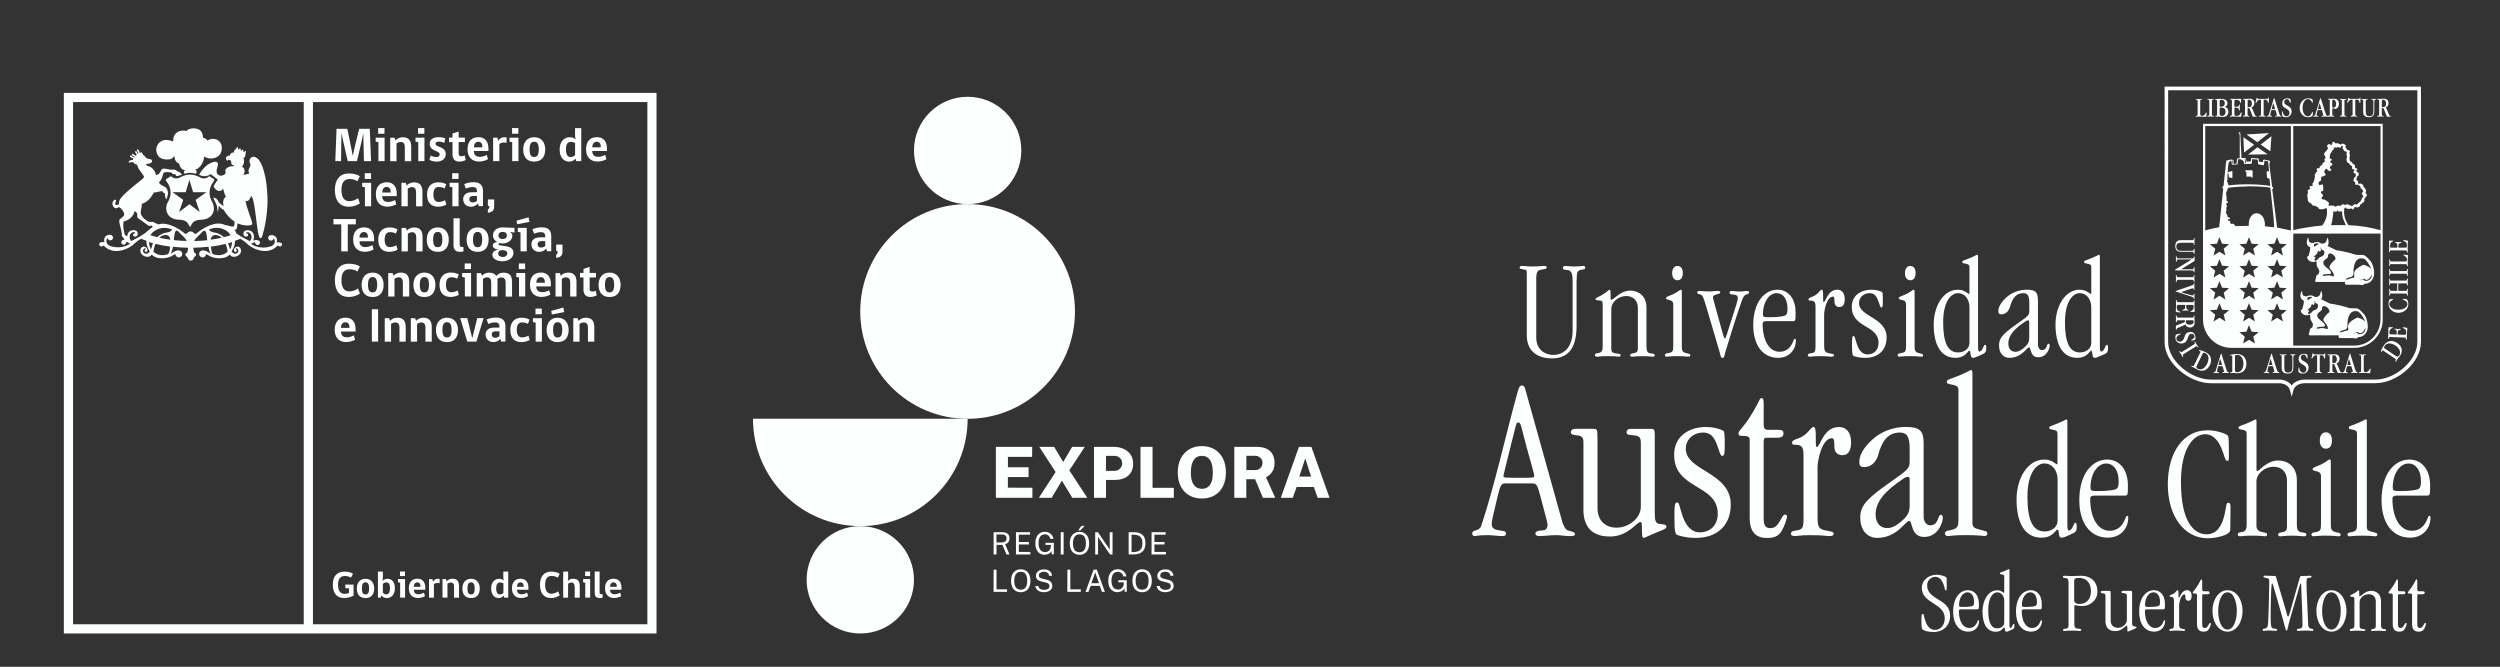
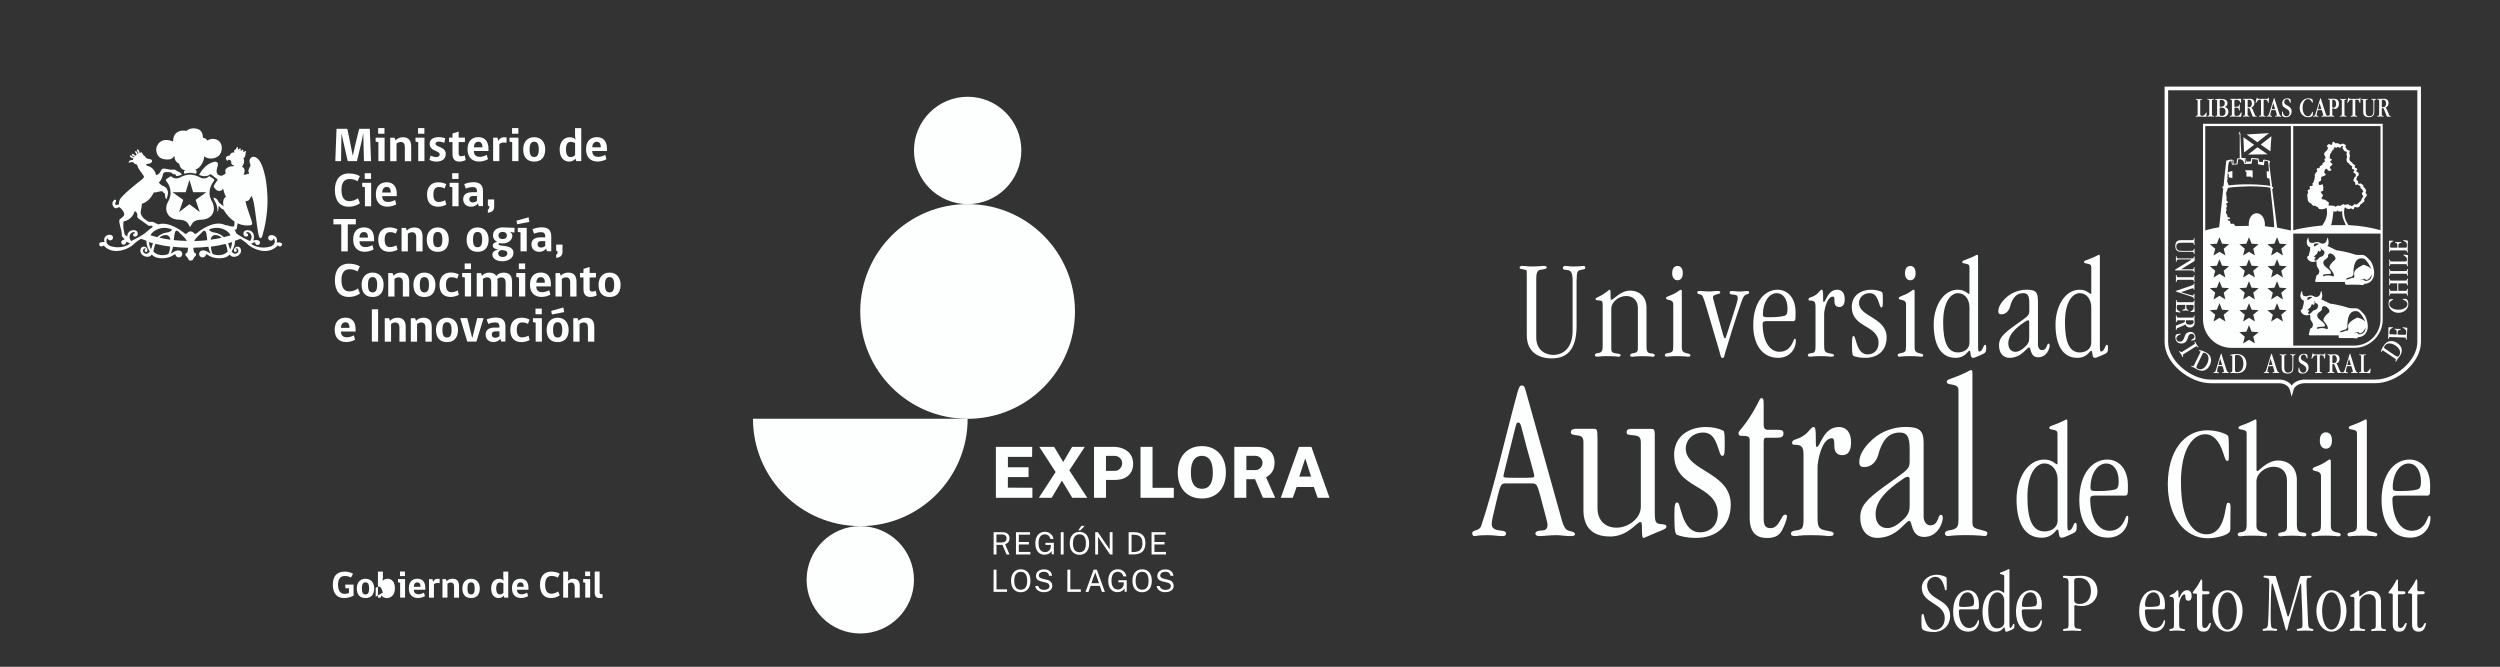
<svg xmlns="http://www.w3.org/2000/svg" id="Capa_1" data-name="Capa 1" viewBox="0 0 531.39 141.73">
  <rect x="0" y="0" width="531.39" height="141.73" fill="#333333" stroke="none" />
  <defs>
    <style>      .cls-1, .cls-2 {        fill: #fdfefe;        stroke-width: 0px;      }      .cls-2 {        fill-rule: evenodd;      }    </style>
  </defs>
  <g>
    <path class="cls-2" d="M513.82,72.67V19.18h-52.97v53.49c-.05,3.93,4.79,8.02,9.09,8.01h14.31c1.06-.06,2.25.36,2.86,1.26.64-.93,1.94-1.32,3.03-1.26h14.75c4.26,0,8.93-4.05,8.93-8.01M514.59,72.67c0,4.47-5.11,8.78-9.7,8.78h-14.77c-.08,0-2.2-.11-2.64,1.51l-.36,1.36-.37-1.35c-.45-1.63-2.41-1.52-2.47-1.51h-14.33c-4.6,0-9.91-4.32-9.85-8.78V18.41h54.49v54.25ZM495.49,47.85h3.11c-.18-.62-.88-1.58-.75-2.96-.14-.14-.11.08-.23.12-.06-.03-.25-.13-.29-.13-.04,0-.08.2-.16.16-.09-.04-.15-.25-.16-.26,0,0-.16,0-.33.01-.02.47-.34.07-.32.17-.29.03-.33-.09-.36-.09-.05,0-.16,2.11-.52,2.96M500.5,38.64c-.07-.03-.13-.03-.17,0,.07-.26-.18-.13-.08-.42.1-.31.05-.08.15-.39.1-.31.2-.03.29-.34.1-.31.07-.15.01-.47-.06-.32-.39-.1-.45-.41-.06-.32.31-.22.14-.5-.16-.28-.28,0-.44-.28-.16-.28.19-.32-.06-.52-.25-.2-.13-.07-.38-.27-.25-.2-.06-.28-.36-.39-.3-.1-.45-.6-.36-.9.09-.31-.02-.06.07-.37.09-.31-.03-.15-.1-.46-.06-.31.12-.24.06-.56-.06-.31-.36-.05-.54-.32-.18-.27-.13-.15-.3-.42-.18-.27.18-.42-.08-.6-.27-.18-.34.56-.6.38-.27-.18-.59-.14-.6-.07-.02.32-.5-.29-.52.03-.02.32-.14.07-.17.39-.04.32-.32.07-.35.39-.04.32-.36.41-.4.73-.04.32-.03.33-.07.65-.04.32.25.11.43.37.19.26-.49.27-.3.54.19.26.26.17.44.43.19.26-1.04.56-.27,1.12.26.19-.47.74-.86-.04-.17-.34-.91.52-.43.95.24.22.34.34-.73.69-.31.1.26.86-.56,1.03,0,0-.34.86.34.69.78-.3.39.07.55.34.16.28-.12.46.04.73.16.28-.68.24-.52.52.16.28.6.58.39.82-.8.87.53.59.69.86.16.28.91.34.52.99-.16.28,1.21,0,1.34.3.13.29.78-.42.9-.13.13.29.95-.57,1.08-.28.13.29.88-.23,1.01.06.13.29.43-.01.56.28.13.29.69-.68.82-.39.13.29.58-.09,1.19-.73.18-.19.24-.87.5-.73.06-.32-.25-.56-.31-.88-.05-.32.35,0,.3-.32-.05-.32-.07-.17-.22-.45-.16-.28-.16-.05-.31-.33-.16-.28.05-.23-.18-.45s-.14-.02-.38-.23c-.24-.22-.2.13-.5,0-.29-.13.08-.5-.21-.63M477.99,48.01c-.22-3.62,3.63-3.56,3.43.08,0,0,1.75.23,1.82.21.14-.04.16-.21.14-.35-.01-.09-.13-1.57-.12-1.64.01-.2-.69-6.39-.69-6.39-.79-.24-3.06-.31-4.47-.32-.04,0-.08,0-.13.01-.92.01-3.16.12-4.29.29,0,0-.24.16-.27.53-.01.13-.22.34-.24.63-.02.29.1.39.07.68-.02.29.07-.02.05.28-.02.29-.13.67.14.78.17.06.31.31-.1.36-.07.03-.12,0-.13.06-.01.3.15.34.13.63-.01.3-.11.11-.13.41,0,.11.13.57-.03.63-.03.05-.01.33-.01.38,0,.09.35.5.3.62-.07.17.12.33.21.3.14-.05.8.3-.04.4-.09.04-.13.09-.1.17.11.27.22,0,.43.21.21.21-.04.33.17.54.21.21.31-.04.59.06.28.1.2.38.48.48.11.04,2.76-.07,2.78-.05M474.27,34.12c-.3.14-.39.24-.5.41-.16.25-.22,1.55-.23,1.81-.01.3,0,.19-.02.49-.03.29-.05.61-.08.91-.03.29.07.02.04.32-.03.29-.07.13-.1.43-.03.29.17.1.14.39-.02.18.17.21.11.39,0,.15.25.09.37.11,1.06-.13,2.54-.23,4.28-.2,1.6,0,3.6.21,4.27.34-.05-.68-.16-1.51-.16-1.51l-.53-.23-.07-1.26c0-.09.08-.16.17-.14l.33.09c-.02-.6-.17-2.03-.21-2.16-.19-.04-.61-.16-.74-.18-.01.06-.09.62-.13.93,0,.04-.03.07-.09.06-.27-.05-.74-.12-1.03-.16-.05-.01-.1-.03-.11-.07-.02-.16-.08-.96-.09-.96-.01,0-.74-.08-1.16-.12-.02.19-.09.67-.12.92,0,.05-.09.09-.14.09-.39.02-1.31.03-1.44.03-.06-.84-.78-1.02-.96-1.01-.09,0-.21,0-.35.02-.02.16-.09.89-.11,1.02,0,.03-.03.05-.06.06-.03,0-.95.05-1.13.08-.02,0-.07-.52-.15-.89M477.4,34.64l-.13-.87-.15-.04.1.9h.18ZM474.55,34.85h.19s-.13-.7-.13-.7l-.15-.04.1.73ZM506.47,67.88c0,3.35-2.71,6.06-6.06,6.06h-26.09c-3.35,0-6.06-2.71-6.06-6.06V26.31h38.2v41.57ZM486.96,26.79h-18.22v22.2c.76-.29,2.96-.7,2.96-.7l.86-8.18c-.08-.05-.21-.17-.2-.31.01-.14.26-.26.26-.26l.58-5.36s.05-.06.05-.06c.12-.04.92-.22.95-.21.19.03.31.06.43.08.07.01.08.03.09.07,0,0,.14.79.14.78.2-.03.39-.05.54-.07,0-.04.09-1.02.14-1.07.02-.03.07-.02.53-.06,0-.1,0-4.93,0-5.06-.17-.03-.22-.17-.23-.27,0-.08.07-.28.28-.28.03,0,.12.01.18.07-.08-.05-.28-.02-.29.17,0,.06.07.19.19.19.11,0,.18-.08.19-.14,0,.15-.12.23-.19.25.01.09.23,5.01.24,5.04.23-.01.57-.04.62-.04.06,0,.24.08.32.1.04.22.07.49.12.7.1-.02.77-.07.93-.07.03-.22.06-.55.08-.67,0-.05.05-.05.08-.05.07,0,1.36.1,1.43.11.05,0,.06.03.07.09.02.15.04.43.06.59.15.02.84.1.83.1,0,0,.05-.37.06-.47.04-.01.17-.06.27-.08.31.07.65.15.89.21.02,0,.32.08.33.12,0,0-.21.42-.13,1.06l.55,4.37s.24.08.25.25c0,.08-.1.23-.22.28l1.03,8.16s2.19.46,2.93.62v-22.16ZM505.99,48.94v-22.15h-18.55v22.15c.85-.29,3.73-.79,6.19-1.02.63-.93,1.26-2.18.89-3.73-.31,0-.22.22-.55.22-.32,0-.12.07-.44.07-.16,0-.21,0-.26,0-.05,0-.09-.02-.25-.05-.31-.07-.13-.35-.44-.42-.31-.07-.1-.05-.37-.23-.26-.18-.3.1-.56-.08-.13-.09-.17-.12-.2-.15-.03-.04-.05-.08-.14-.22-.18-.27-.29-.03-.47-.3-.18-.27-.25-.22-.31-.54-.06-.31-.03-.63-.1-.94-.06-.31.09-.25.15-.57.05-.32-.11-.16-.06-.47.05-.32.29-.08.45-.36.16-.28-.18-.24-.02-.52.16-.28.32.07.55-.14.24-.22-.15-.34.09-.55.24-.22.53-1.3.43-1.61-.1-.31.12-.22.17-.53.06-.32.28-.11.34-.43.06-.32-.24-.23-.07-.51.16-.28.4.07.57-.21.16-.28-.1-.16.15-.36s.15-.05.39-.25c.25-.2-.07-.35.24-.45.29-.1.11-.17.38-.27-.1-.34-.02-.08-.11-.39-.09-.31.31-.15.22-.46-.09-.31-.05-.04-.14-.35-.09-.31-.22-.14-.15-.46.06-.31.46-.52.64-.79.18-.27.28-.66-.1-.73.18-.27.11-.3.37-.48.27-.18.42.28.69.1.27-.18,0-.55.32-.62.31-.06.29.38.61.32.31-.06.14-.03.45.03.31.06.19.14.5.2.31.06.3-.32.56-.14.27.18.2.05.47.23.27.18-.1.33.08.6.18.27.13.15.3.42.18.27.47,0,.54.32.06.31-.12.24-.06.56.06.31.19.15.1.46-.09.31.02.06-.07.37-.09.31.06.8.36.91.3.1.12.19.36.39.25.2.13.07.38.27.25.2-.1.24.06.52.16.28.28,0,.44.28.16.28-.2.18-.14.5.06.32.39.1.45.41.06.32.09.16-.01.47-.1.31-.2.03-.29.34-.1.31-.05.08-.15.39-.09.29.15.16.08.42.04-.02.09-.03.17,0,.29.13-.08.5.21.63.29.13.26-.21.5,0,.24.22.14.02.38.23s.03.17.18.45c.16.28.16.05.31.33.16.28.17.14.22.45.05.32-.13.16-.08.48.05.32.3.22.24.54-.06.32-.48.52-.54.84-.06.32.14.22-.03.49-.17.27-.23.06-.4.33-.17.27-.09.05-.34.24-.26.19,0,.29-.25.48-.26.19-.13.1-.44.19-.31.08-.23-.15-.54-.06-.31.08-.08.47-.4.47-.32,0-.12-.19-.44-.19-.32,0-.12.12-.44.12-.32,0-.12-.1-.44-.1-.32,0,.03-.21-.29-.21-.07,0-.16.05-.19.07-.32,1.48.21,2.73.81,3.65,2.97.17,4.75.53,6.85,1.09M505.99,67.88v-18.22h-18.55v23.8h12.97c3.08,0,5.58-2.5,5.58-5.58M474.44,37.87l-.45-.15h-.25v-.59l-.2-.42c0-.05.03-.1.07-.11l.83-.26s.07.04.07.09v1.34c0,.05-.03.1-.07.11M477.37,36.19h1.27c.09,0,.17.08.17.17v1.27c0,.09-.08.17-.17.17l-.17-.26h-.98s0-.97,0-.97l-.29-.2c0-.09.08-.17.17-.17M490.9,66.9c-.17.08-.38.12-.59.12-.7,0-1.27-.49-1.27-1.09,0-.07.31-.16.33-.23l.31-1.21s0-.19,0-.33c.02-.14.07-.22.07-.22-1.3-.51-.64-1.9-.49-2.11.14-.19-.02.9.45,1.07.27.09.46.09.58.08,0,0,.55-.22.95-.2.4.03.87.39.91.34,1.25.1,1.03-1.21,1.24-1.27.12-.03.45,1.53-.05,1.74l1.91.94s1.9.22,3.97.91c.62.21,1.6-.07,2.1.23.42.26,1.21,1.16,1.21,1.16.49.57.9,2.17.72,3.06-.36,1.72-1.74,1.77-2.01,1.77-.23.39-.55.26-1.1.2-.77-.02-1.66,0-2.71,0-.54,0-.23-.59-.38-.59h-6.04c-.42,0-.21-.38-.11-.76.11-.41.01-.63.4-.8.28-.12.14-.1.26-.39.09-.2.14-.35-.07-.77-.21-.41-.37-.52-.4-.75-.06-.39.03-1.08-.21-.93h0ZM502.66,70.37c.17-.43.15-.72.15-.72,0,0-.25.58-.58.91-.32.33-.54.26-.73.26-.11-.14-.21-.27-.54-.21-.36.07-.54.16-.82.43,0,0,.62-.52.97-.22.06.05.07.1.14.13.01.02.03.06.06.1.51.05,1.11-.16,1.35-.68M490.7,66.29c-.21.11-.16,1.08.91-.17.13-.16.27-.19.47-.24.42-.09.9-.83.48-1.29-.03-.05-.34-.17-.33-.14,0,.01-.28-.37-.37-.5l-.09.02c.53.41-.04,1.26-.31.6-.04-.1-.3.79-.4.76l-.64.6c.55-.04.44.27.27.36M493.54,65.44c.21.86-1.12.79-.99,1.73.12.89,1.87,1.35,1.59,2.2-.05.14-2.29-.04-1.51.54.84-.35,1.81-.09,1.96.06.11-.06.22-.09.22-.22,0-.38-.42-.99-.85-1.47-.38-.43.38-1.32,1.02-1.82.68-.48-1.04-2.12-1.44-1.02M502.68,68.31c.29.32-.86-1.95-1.53-2.12-1.89-.47-2.23,1.65-2.19,3.18.01.45-.35.7-.63.74-.98.16-1.75.97.3.18,1.01,0,.17-.49.58-1.41.31-.68,1.86-1.39,1.86-1.39,0,0,1.06.22,1.6.81M490.5,63.24c-.33,1.16.62.02.98.02-.16-.32-.79-.12-.98-.02M492.25,55.56c-.17.08-.38.12-.59.12-.7,0-1.27-.49-1.27-1.09,0-.07.31-.16.33-.23l.31-1.21s0-.19,0-.33c.02-.14.07-.22.07-.22-1.3-.51-.64-1.89-.49-2.11.14-.19-.02.9.45,1.07.27.09.46.09.58.08,0,0,.55-.22.95-.2.4.03.87.39.91.34,1.25.1,1.03-1.21,1.24-1.27.12-.04.45,1.53-.05,1.74l1.91.94s1.9.22,3.97.91c.62.21,1.6-.07,2.1.23.42.26,1.21,1.16,1.21,1.16.49.57.9,2.17.72,3.06-.36,1.72-1.74,1.77-2.01,1.77-.23.39-.55.26-1.1.2-.95-.03-1.66,0-2.71,0-.54,0-.23-.59-.38-.59h-6.04c-.42,0-.21-.38-.11-.76.11-.41.01-.64.4-.8.28-.12.14-.1.26-.39.09-.2.14-.35-.07-.77-.21-.41-.37-.52-.4-.75-.06-.39.03-1.08-.21-.93h0ZM504,59.03c.17-.43.15-.72.15-.72,0,0-.25.58-.58.91-.32.33-.54.26-.73.26-.11-.14-.21-.27-.54-.21-.36.07-.54.16-.82.43,0,0,.62-.52.97-.22.06.05.07.1.14.13.01.02.03.06.06.1.51.05,1.11-.16,1.35-.68M492.05,54.96c-.21.11-.16,1.08.91-.17.13-.16.27-.19.47-.24.42-.09.9-.83.48-1.29-.03-.05-.34-.17-.33-.14,0,.01-.28-.37-.37-.5l-.09.02c.53.41-.04,1.26-.31.6-.04-.1-.3.79-.4.76l-.64.6c.55-.04.44.27.27.36M494.83,54.24c.21.86-1.12.79-.99,1.73.12.89,1.87,1.35,1.59,2.2-.05.14-2.29-.04-1.51.54.84-.35,1.81-.09,1.96.06.11-.06.22-.09.22-.22,0-.38-.42-.99-.85-1.47-.38-.43.38-1.32,1.02-1.82.68-.48-1.04-2.12-1.44-1.02M503.96,57.1c.29.32-.86-1.95-1.53-2.12-1.89-.47-2.23,1.65-2.19,3.18.01.45-.35.7-.63.74-.98.16-1.75.97.3.18,1.01,0,.17-.49.58-1.41.31-.68,1.86-1.39,1.86-1.39,0,0,1.06.22,1.6.81M491.89,51.87c-.33,1.16.62.02.98.02-.16-.32-.8-.12-.98-.02M465.98,51.6h-2.21c-.77,0-1.18.15-1.18.82,0,.34.12.59.34.74.23.15.53.16.97.16h1.53c.48,0,.73,0,.82-.11.09-.11,0-.34.14-.34.06,0,.09.04.09.11,0,.08-.02.22-.02.43,0,.23.02.37.02.44,0,.09-.03.13-.09.13-.08,0-.09-.06-.09-.18,0-.27-.22-.28-.85-.28h-1.56c-.44,0-.77,0-1.05-.17-.3-.18-.47-.53-.47-1.02,0-.54.14-.9.46-1.11.25-.17.55-.18.94-.18h2.22c.21,0,.25,0,.29-.14.05-.16-.01-.29.11-.29.05,0,.09.04.09.09,0,.06-.05.27-.05.63s.05.56.05.63-.04.09-.09.09c-.13,0-.07-.15-.11-.3-.04-.13-.09-.14-.29-.14M466.48,54.58v.81c0,.06,0,.07-.06.11l-2.75,1.7s.03.04.06.04h1.73c.18,0,.28,0,.32,0,.46,0,.51-.02.51-.37,0-.06.04-.11.09-.11.06,0,.09.06.09.16,0,.11-.02.25-.02.44s.02.3.02.39-.04.14-.09.14c-.07,0-.08-.03-.08-.11v-.06c0-.22-.2-.24-.66-.24h-3.16c-.08,0-.16-.04-.16-.1,0-.04.04-.08.1-.12l3.39-2.08s-.03-.04-.06-.04h-2.46c-.47,0-.61.03-.61.28,0,.04,0,.08,0,.11,0,.05-.04.09-.1.09-.06,0-.09-.06-.09-.16,0-.11.03-.26.03-.44,0-.16-.03-.29-.03-.4,0-.1.04-.15.09-.15.07,0,.1.03.1.12v.06c0,.26.18.28.67.28h2.63c.19,0,.25,0,.29-.13.04-.15,0-.29.11-.29.06,0,.09.03.09.09M465.98,59.48h-2.9c-.27,0-.33,0-.38.17-.04.15.01.28-.13.28-.05,0-.09-.04-.09-.13,0-.08.04-.27.04-.6s-.04-.53-.04-.6c0-.09.04-.13.1-.13.12,0,.08.13.11.25.05.2.11.2.39.2h2.9c.2,0,.25-.01.29-.14.04-.16-.01-.3.11-.3.05,0,.09.03.09.09s-.05.27-.05.63.05.56.05.63c0,.06-.04.1-.09.1-.11,0-.08-.11-.11-.27-.03-.16-.09-.16-.3-.16M465.94,63.09l-3.39-1.11c-.08-.03-.11-.05-.11-.08,0-.06.13-.08.29-.14l2.96-1.02c.32-.11.51-.16.58-.29.04-.09,0-.25.1-.25.06,0,.09.03.09.1,0,.04-.04.29-.04.79,0,.2.03.34.03.41,0,.06-.02.09-.08.09-.18,0-.02-.32-.27-.32-.06,0-.15.02-.27.06l-2.03.7c-.09.03-.14.05-.14.08s.05.05.14.08l1.85.54c.2.06.34.08.41.08.32,0,.14-.37.32-.37.05,0,.09.04.09.12,0,.06-.04.21-.04.44,0,.26.03.4.03.44,0,.08-.03.12-.08.12-.13,0-.06-.15-.11-.25-.05-.1-.16-.15-.34-.21M466.26,66.31h-.54c-.11,0-.16-.01-.16-.07,0-.11.27-.08.47-.31.16-.17.24-.42.24-.77s-.09-.35-.39-.35h-1.04c-.11,0-.13,0-.13.11v.28c0,.26.06.47.11.53.16.17.39.09.39.22,0,.06-.03.08-.09.08-.16,0-.37-.03-.63-.03-.3,0-.48.02-.54.02-.08,0-.11-.03-.11-.08,0-.11.2-.08.44-.22.19-.1.21-.27.21-.53v-.28c0-.09-.03-.11-.11-.11h-1.3c-.35,0-.4.08-.4.46,0,.39.05.6.36.8.23.15.44.2.44.3,0,.03-.04.06-.06.06,0,0-.04,0-.11-.01l-.61-.07c-.2-.02-.22-.01-.22-.2,0-.26.05-.8.05-1.61,0-.37-.03-.57-.03-.62,0-.09.03-.14.1-.14.11,0,.08.11.1.27.03.18.15.19.39.19h2.9c.19,0,.25,0,.29-.12.04-.14-.01-.27.11-.27.06,0,.09.04.09.11,0,.05-.03.36-.03.94,0,.74.03,1.16.03,1.24,0,.17-.06.18-.19.18h-.03ZM464.76,68.07c-.13,0-.15.08-.15.29,0,.43.28.66.8.66s.86-.22.86-.63c0-.29-.11-.32-.32-.32h-1.2ZM464.53,68.92c-.09.13-.23.19-.4.26l-.87.37c-.34.15-.53.22-.56.3-.06.14-.05.27-.15.27-.06,0-.06-.03-.06-.11,0-.11.02-.24.02-.39,0-.09-.02-.18-.02-.28,0-.13.07-.14.21-.2l1.44-.57c.22-.09.28-.16.28-.35v-.06c0-.05-.04-.08-.09-.08h-1.25c-.25,0-.4,0-.4.28,0,.1-.03.14-.11.14-.05,0-.09-.05-.09-.13,0-.06.04-.25.04-.58s-.04-.53-.04-.6c0-.09.04-.13.1-.13.12,0,.08.13.11.25.05.2.11.2.39.2h2.9c.2,0,.25-.01.29-.14.04-.16-.01-.3.11-.3.08,0,.09.06.09.17,0,.05-.03.2-.03.42,0,.32.04.62.04.91,0,.68-.39,1.04-.98,1.04-.51,0-.88-.26-.97-.68M465.34,70.57c.64-.12,1.16.21,1.29.89.07.35,0,.68-.06.75-.03.04-.26.1-.67.18-.09.02-.14,0-.15-.06-.02-.09.1-.12.29-.24.3-.19.46-.36.4-.65-.07-.37-.36-.55-.76-.47-.33.06-.47.29-.6.72-.22.73-.46,1.17-1.17,1.3-.73.14-1.36-.26-1.49-.95-.11-.55,0-.95.36-1.02.14-.03.28-.04.39-.06.09-.02.15-.04.16-.04.13-.03.2,0,.21.06.02.11-.18.12-.41.23-.39.21-.58.56-.52.87.07.37.45.61.88.53.38-.07.63-.37.8-.89.19-.56.3-.99,1.02-1.13M466.67,73.69l-2.46,1.54c-.23.14-.28.18-.23.35.04.15.16.23.04.3-.04.03-.1,0-.15-.07-.04-.06-.11-.25-.29-.53-.17-.28-.31-.43-.35-.49-.05-.08-.04-.13.02-.17.1-.06.13.07.22.15.15.14.2.11.43-.03l2.46-1.54c.17-.11.21-.14.17-.27-.05-.16-.17-.25-.06-.31.04-.03.09-.02.13.03.03.05.1.25.29.56.19.31.34.45.38.5.03.05.02.1-.02.13-.1.06-.12-.06-.24-.17-.11-.12-.17-.09-.34.02M466.99,77.64c-.19.39-.2.57.15.74.73.36,1.51-.05,2.01-1.08.47-.96.33-1.89-.36-2.23-.39-.19-.49-.11-.6.11l-1.2,2.45ZM466.4,77.55l1.29-2.65c.06-.12.07-.19-.03-.24-.09-.04-.17-.02-.24-.05-.03-.02-.05-.06-.02-.12.07-.15.61-.02,1.47.4,1.08.53,1.39,1.62.85,2.72-.54,1.11-1.52,1.5-2.65.95-.3-.14-.51-.32-.71-.42-.18-.09-.36-.12-.5-.19-.08-.04-.1-.09-.08-.15.05-.11.15-.01.27.01.2.04.23-.01.35-.26M472.26,75.49l.96,3.01c.09.29.15.46.31.57.12.08.23.06.23.14,0,.07-.04.09-.13.09-.11,0-.28-.04-.53-.04-.35,0-.57.03-.65.03-.08,0-.11-.02-.11-.08s.05-.1.13-.1c.21,0,.26-.04.26-.15,0-.06-.02-.15-.06-.28l-.25-.81s-.04-.05-.09-.05h-.78s-.06.03-.07.06l-.15.56c-.06.25-.09.41-.09.49,0,.13.05.15.16.17.17.03.25.04.25.14,0,.06-.04.08-.11.08-.09,0-.28-.04-.55-.04-.18,0-.33.03-.42.03-.08,0-.11-.03-.11-.08,0-.13.19-.05.32-.15.11-.08.16-.24.23-.47l1.01-3.27c.03-.09.04-.15.11-.15.09,0,.09.12.15.3M471.95,76.37s-.03-.06-.04-.06-.03.02-.04.05l-.3,1.12s0,.06,0,.06c0,.02.02.04.04.04h.63s.06-.03.06-.05c0-.02,0-.04-.01-.06l-.34-1.1ZM475.05,78.52c0,.44.08.6.46.6.81,0,1.34-.71,1.34-1.85,0-1.07-.53-1.84-1.3-1.84-.44,0-.49.11-.49.36v2.73ZM474.48,78.7v-2.94c0-.13-.03-.2-.13-.2-.09,0-.16.06-.24.06-.04,0-.07-.04-.07-.09,0-.16.54-.28,1.49-.28,1.2,0,1.96.85,1.96,2.07s-.71,2.01-1.97,2.01c-.33,0-.6-.06-.82-.06-.2,0-.37.04-.53.04-.09,0-.13-.04-.13-.1,0-.12.13-.08.25-.11.2-.05.2-.11.2-.39M482.97,75.49l.96,3.01c.09.29.15.46.31.57.12.08.23.06.23.14,0,.07-.04.09-.13.09-.11,0-.28-.04-.53-.04-.35,0-.57.03-.65.03-.08,0-.11-.02-.11-.08s.05-.1.13-.1c.21,0,.26-.04.26-.15,0-.06-.02-.15-.06-.28l-.25-.81s-.04-.05-.1-.05h-.78s-.06.03-.07.06l-.15.56c-.06.25-.09.41-.09.49,0,.13.05.15.16.17.17.03.25.04.25.14,0,.06-.04.08-.11.08-.09,0-.28-.04-.55-.04-.18,0-.33.03-.42.03-.08,0-.11-.03-.11-.08,0-.13.19-.05.32-.15.11-.08.16-.24.23-.47l1.01-3.27c.03-.09.04-.15.11-.15.09,0,.1.12.15.3M482.66,76.37s-.03-.06-.04-.06-.03.02-.04.05l-.3,1.12s0,.06,0,.06c0,.02.02.04.04.04h.63s.06-.03.06-.05c0-.02,0-.04-.01-.06l-.34-1.1ZM485.54,75.8v2.21c0,.77.15,1.18.82,1.18.34,0,.59-.12.74-.34.15-.23.16-.53.16-.97v-1.53c0-.48,0-.73-.11-.82-.11-.09-.34,0-.34-.14,0-.06.04-.09.11-.09.08,0,.22.02.43.02.23,0,.37-.02.44-.02.09,0,.13.03.13.09,0,.08-.06.09-.18.09-.27,0-.28.22-.28.85v1.56c0,.44,0,.77-.17,1.05-.18.3-.53.47-1.02.47-.54,0-.9-.14-1.11-.46-.17-.25-.18-.55-.18-.94v-2.22c0-.21,0-.25-.14-.29-.16-.05-.29.01-.29-.11,0-.05.04-.09.09-.09.06,0,.27.05.63.05s.56-.05.63-.05.09.04.09.09c0,.13-.15.07-.3.11-.13.04-.14.09-.14.29M488.59,76.3c0-.65.43-1.1,1.12-1.1.35,0,.66.12.72.2.03.04.05.27.05.69,0,.09-.03.13-.08.13-.09,0-.09-.12-.18-.34-.13-.34-.27-.52-.56-.52-.37,0-.61.25-.61.65,0,.34.19.52.59.73.68.35,1.06.68,1.06,1.39s-.51,1.28-1.22,1.28c-.56,0-.94-.18-.94-.54,0-.15.01-.28.01-.4,0-.09,0-.15,0-.16,0-.13.04-.2.09-.2.11,0,.08.2.15.44.13.42.44.68.76.68.38,0,.68-.32.68-.76,0-.39-.24-.68-.72-.96-.51-.29-.92-.48-.92-1.22M494.25,75.22l-.04.84c0,.14-.03.18-.09.18-.11,0-.11-.18-.18-.42-.11-.27-.3-.31-.68-.31h-.1c-.05,0-.08.06-.08.1v3.1c0,.27,0,.32.17.38.15.05.28-.01.28.13,0,.05-.04.09-.13.09-.13,0-.34-.04-.6-.04s-.47.04-.6.04c-.09,0-.13-.04-.13-.1,0-.13.14-.07.28-.11.16-.05.17-.11.17-.38v-3.08c0-.05-.03-.12-.08-.12h-.18c-.26,0-.41.1-.57.3-.15.25-.21.41-.31.41-.04,0-.07,0-.07-.09,0,0,.01-.06.03-.11l.16-.65c.04-.19.04-.32.13-.32.08,0,.07.21.15.21.04.04.15.06.3.06.12,0,.27,0,.46,0h.78c.21,0,.37.01.49.01.09,0,.16,0,.2-.03.11-.07.14-.25.2-.25.05,0,.07.08.07.11v.07ZM495.76,77.02c0,.13.08.15.29.15.43,0,.66-.28.66-.8s-.22-.86-.63-.86c-.29,0-.32.11-.32.32v1.2ZM496.6,77.25c.13.09.19.23.26.4l.37.87c.15.34.22.53.3.56.14.06.27.05.27.15,0,.06-.03.06-.11.06-.11,0-.24-.02-.39-.02-.09,0-.18.02-.28.02-.13,0-.14-.07-.2-.21l-.57-1.44c-.09-.22-.16-.28-.35-.28h-.06c-.05,0-.08.04-.08.09v1.25c0,.25,0,.4.28.4.1,0,.14.03.14.11,0,.05-.05.09-.13.09-.06,0-.25-.04-.58-.04s-.53.04-.6.04c-.09,0-.13-.04-.13-.1,0-.12.13-.08.25-.11.2-.05.2-.11.2-.39v-2.9c0-.2-.01-.25-.14-.29-.16-.04-.3.01-.3-.11,0-.08.06-.09.17-.09.05,0,.2.03.42.03.32,0,.62-.04.91-.04.68,0,1.04.39,1.04.98,0,.51-.26.88-.68.97M499.64,75.49l.96,3.01c.09.29.15.46.31.57.12.08.23.06.23.14,0,.07-.04.09-.13.09-.11,0-.28-.04-.53-.04-.35,0-.57.03-.65.03-.08,0-.11-.02-.11-.08s.05-.1.13-.1c.21,0,.26-.04.26-.15,0-.06-.02-.15-.06-.28l-.25-.81s-.04-.05-.09-.05h-.78s-.06.03-.07.06l-.15.56c-.06.25-.09.41-.09.49,0,.13.05.15.16.17.17.03.25.04.25.14,0,.06-.04.08-.11.08-.09,0-.28-.04-.55-.04-.18,0-.33.03-.42.03-.08,0-.11-.03-.11-.08,0-.13.19-.05.32-.15.11-.08.16-.24.23-.47l1.01-3.27c.03-.09.04-.15.11-.15.09,0,.09.12.15.3M499.33,76.37s-.03-.06-.04-.06-.03.02-.04.05l-.3,1.12s0,.06,0,.06c0,.02.02.04.04.04h.63s.06-.03.06-.05c0-.02,0-.04-.01-.06l-.34-1.1ZM502.43,75.8v2.9c0,.27.15.41.41.41s.47-.11.65-.35c.19-.25.26-.42.33-.42.03,0,.06.03.06.05,0,0,0,.05,0,.11l-.06.6c0,.06-.01.09-.01.11,0,.07-.04.11-.13.11-.27,0-.78-.06-1.53-.06-.33,0-.53.04-.6.04-.09,0-.13-.04-.13-.1,0-.12.13-.08.25-.11.2-.05.2-.11.2-.39v-2.9c0-.19,0-.25-.13-.29-.15-.05-.27.01-.27-.11,0-.05.03-.09.08-.09.06,0,.24.05.58.05.38,0,.58-.05.65-.05.06,0,.09.04.09.09,0,.11-.11.08-.27.11-.16.03-.16.09-.16.3M509.2,75.62c.36.24.54.27.75-.04.45-.67.16-1.5-.79-2.14-.89-.6-1.82-.59-2.26.05-.24.36-.18.47.03.61l2.26,1.53ZM509.03,76.19l-2.44-1.65c-.11-.07-.18-.09-.24,0-.05.08-.04.17-.09.23-.02.03-.07.04-.12,0-.14-.09.06-.61.6-1.4.67-1,1.8-1.15,2.81-.46,1.02.69,1.27,1.71.57,2.76-.18.27-.39.46-.51.65-.11.16-.17.33-.26.47-.05.07-.11.09-.16.05-.1-.07,0-.15.05-.26.07-.2.02-.23-.21-.38M507.95,69.54l.54.02c.11,0,.16.02.16.08,0,.11-.27.07-.49.29-.16.17-.26.42-.27.76-.01.34.08.36.37.37l1.04.04c.11,0,.13,0,.13-.11v-.28c.02-.26-.03-.48-.09-.54-.16-.18-.38-.1-.38-.23,0-.06.03-.08.09-.07.16,0,.37.04.62.05.3.01.48,0,.54,0,.08,0,.11.04.11.08,0,.11-.2.08-.45.2-.19.09-.22.26-.23.52v.28c-.01.09.01.11.1.12l1.3.05c.35.01.41-.07.42-.44.01-.39-.03-.6-.33-.81-.23-.16-.43-.22-.43-.32,0-.03.04-.06.06-.06,0,0,.04,0,.11.02l.61.09c.2.03.22.02.21.2,0,.26-.08.8-.11,1.61-.01.37.01.57.01.62,0,.09-.04.14-.11.14-.11,0-.07-.12-.09-.28-.02-.18-.14-.19-.39-.2l-2.9-.1c-.19,0-.25,0-.3.11-.05.14,0,.27-.12.27-.06,0-.09-.04-.09-.11,0-.05.04-.36.06-.94.03-.74.02-1.16.02-1.24,0-.17.06-.18.2-.17h.03ZM509.8,66.49c-1.18,0-2.1-.85-2.1-1.91,0-.46.15-.86.23-.94.04-.04.28-.08.65-.08.07,0,.11.02.11.05,0,.06-.09.11-.25.21-.37.23-.58.46-.58.78,0,.68.78,1.23,1.96,1.23,1.09,0,1.89-.54,1.89-1.17,0-.39-.22-.65-.65-.84-.23-.1-.36-.15-.36-.22,0-.04.04-.07.13-.07.05,0,.23.02.54.02s.54.45.54,1.09c0,1.06-.93,1.85-2.12,1.85M508.31,61.82h1.15c.06,0,.08-.03.08-.08v-1.44c0-.05-.04-.08-.09-.08h-1.15c-.2,0-.25,0-.29.13-.04.16.01.3-.11.3-.05,0-.09-.03-.09-.09s.05-.27.05-.63-.05-.56-.05-.63c0-.06.04-.09.09-.09.11,0,.08.11.11.27.03.16.09.16.3.16h2.9c.27,0,.33,0,.38-.16.04-.15-.01-.28.13-.28.05,0,.09.05.09.14,0,.08-.04.27-.04.6s.04.53.04.6c0,.09-.04.14-.1.14-.12,0-.08-.13-.11-.25-.05-.2-.11-.2-.39-.2h-1.35c-.05,0-.09.03-.09.08v1.44c0,.05.04.08.09.08h1.35c.27,0,.33,0,.38-.17.04-.15-.01-.28.13-.28.05,0,.09.04.09.13,0,.08-.04.27-.04.6s.04.53.04.6c0,.09-.04.13-.1.13-.12,0-.08-.13-.11-.25-.05-.2-.11-.2-.39-.2h-2.9c-.2,0-.25.01-.29.14-.04.16.01.3-.11.3-.05,0-.09-.03-.09-.09s.05-.27.05-.63-.05-.56-.05-.63c0-.06.04-.09.09-.09.11,0,.08.11.11.27.03.16.09.16.3.16M508.31,57.62h2.9c.27,0,.33,0,.38-.17.04-.15-.01-.28.13-.28.05,0,.09.04.09.13,0,.08-.04.27-.04.6s.04.53.04.6c0,.09-.04.13-.1.13-.12,0-.08-.13-.11-.25-.05-.2-.11-.2-.39-.2h-2.9c-.2,0-.25.01-.29.14-.04.16.01.3-.11.3-.05,0-.09-.03-.09-.09s.05-.27.05-.63-.05-.56-.05-.63c0-.06.04-.09.09-.09.11,0,.08.11.11.27.03.16.09.16.3.16M508.31,55.58h2.9c.27,0,.41-.15.41-.41s-.11-.47-.35-.65c-.25-.19-.42-.26-.42-.33,0-.03.03-.06.05-.06,0,0,.05,0,.11,0l.6.06c.06,0,.09.01.11.01.07,0,.11.04.11.13,0,.27-.06.78-.06,1.53,0,.33.04.53.04.6,0,.09-.04.13-.1.13-.12,0-.08-.13-.11-.25-.05-.2-.11-.2-.39-.2h-2.9c-.19,0-.25,0-.29.13-.05.15.01.27-.11.27-.05,0-.09-.03-.09-.08,0-.06.05-.24.05-.58,0-.38-.05-.58-.05-.65,0-.06.04-.09.09-.09.11,0,.08.11.11.27.03.16.09.16.3.16M508.03,51.15h.54c.11,0,.16.01.16.07,0,.11-.27.08-.47.31-.16.17-.24.42-.24.77s.09.35.39.35h1.04c.11,0,.13,0,.13-.11v-.28c0-.26-.06-.47-.11-.53-.16-.17-.39-.09-.39-.22,0-.06.03-.08.09-.08.16,0,.37.03.63.03.3,0,.48-.02.54-.02.08,0,.11.03.11.08,0,.11-.2.08-.44.21-.19.1-.21.27-.21.53v.28c0,.09.03.11.11.11h1.3c.35,0,.4-.08.4-.46,0-.39-.05-.6-.36-.8-.23-.15-.44-.2-.44-.3,0-.03.04-.06.06-.06,0,0,.04,0,.11.01l.61.07c.2.02.22.01.22.2,0,.26-.05.8-.05,1.61,0,.37.03.57.03.62,0,.1-.03.14-.1.14-.11,0-.08-.11-.1-.27-.03-.18-.15-.19-.39-.19h-2.9c-.19,0-.25,0-.29.12-.04.14.01.27-.11.27-.06,0-.09-.04-.09-.11,0-.05.03-.36.03-.94,0-.74-.03-1.16-.03-1.24,0-.17.06-.18.19-.18h.03ZM467.67,21.48v2.76c0,.26.14.39.39.39s.45-.11.62-.33c.18-.24.25-.4.31-.4.02,0,.05.03.05.05,0,0,0,.05,0,.11l-.06.57c0,.05-.01.08-.01.1,0,.07-.04.1-.12.1-.25,0-.74-.05-1.45-.05-.31,0-.5.04-.57.04-.08,0-.13-.04-.13-.1,0-.11.12-.07.23-.1.19-.05.19-.11.19-.37v-2.76c0-.18,0-.24-.12-.28-.14-.05-.26.01-.26-.11,0-.05.03-.08.08-.08.06,0,.23.05.55.05.36,0,.55-.05.61-.05.05,0,.09.04.09.08,0,.11-.11.07-.26.1-.15.03-.16.09-.16.28M470.16,21.48v2.76c0,.25,0,.31.16.36.14.04.26-.01.26.12,0,.05-.04.08-.13.08-.07,0-.26-.04-.57-.04s-.5.04-.57.04c-.08,0-.13-.04-.13-.1,0-.11.12-.07.23-.1.19-.05.19-.11.19-.37v-2.76c0-.19-.01-.24-.13-.28-.16-.04-.28.01-.28-.11,0-.05.03-.08.09-.08s.25.05.6.05.53-.05.6-.05c.05,0,.09.04.09.08,0,.11-.11.07-.26.1-.15.03-.16.09-.16.28M471.8,22.5c0,.17,0,.19.19.19h.08c.52,0,.82-.26.82-.72,0-.49-.26-.76-.73-.76-.31,0-.35.07-.35.29v1ZM472.87,22.73c.51.1.79.47.79,1.03,0,.64-.45,1.1-1.13,1.1-.43,0-.79-.09-1.08-.09-.22,0-.37.04-.45.04-.07,0-.11-.04-.11-.1,0-.07.04-.09.14-.09.18,0,.23-.1.23-.26,0-.02,0-.05,0-.12v-2.76c0-.16-.05-.23-.16-.23-.08,0-.15.03-.21.03-.05,0-.07-.03-.07-.08,0-.12.38-.19,1.13-.19,1.01,0,1.51.28,1.51.93,0,.4-.19.64-.59.79M471.88,22.88s-.08.03-.08.08v1.23c0,.31.13.45.49.45.48,0,.77-.33.77-.91,0-.51-.28-.85-.81-.85h-.37ZM476.36,21.22v.52c0,.1-.01.15-.07.15-.11,0-.08-.25-.29-.45-.16-.15-.4-.23-.73-.23s-.34.08-.34.37v.99c0,.1,0,.12.11.12h.27c.25,0,.45-.05.51-.11.16-.16.08-.37.21-.37.05,0,.07.02.07.08,0,.15-.03.36-.03.6,0,.28.02.46.02.51,0,.07-.03.11-.07.11-.1,0-.08-.19-.2-.42-.1-.18-.25-.2-.51-.2h-.26c-.08,0-.11.02-.11.11v1.24c0,.33.08.39.43.39.37,0,.57-.05.76-.34.14-.22.19-.42.29-.42.02,0,.06.04.06.05,0,0,0,.04-.01.11l-.07.58c-.02.19-.01.21-.19.21-.25,0-.76-.05-1.53-.05-.36,0-.54.03-.59.03-.09,0-.13-.03-.13-.1,0-.11.11-.07.26-.1.17-.02.18-.14.18-.37v-2.76c0-.18,0-.24-.11-.28-.13-.04-.26.01-.26-.11,0-.05.04-.08.1-.08.05,0,.34.02.9.02.7,0,1.1-.02,1.18-.02.16,0,.17.05.17.18v.02ZM477.74,22.64c0,.13.07.14.28.14.41,0,.63-.26.63-.76s-.21-.82-.6-.82c-.28,0-.3.1-.3.3v1.14ZM478.55,22.86c.13.09.18.22.25.38l.35.83c.14.33.2.51.28.54.13.05.25.05.25.14,0,.05-.03.06-.1.06-.1,0-.23-.02-.37-.02-.09,0-.17.02-.26.02-.12,0-.13-.07-.19-.2l-.54-1.37c-.08-.21-.15-.27-.34-.27h-.06s-.08.04-.08.08v1.19c0,.23,0,.38.26.38.1,0,.13.03.13.1,0,.05-.05.08-.12.08-.06,0-.23-.04-.55-.04s-.5.04-.57.04c-.08,0-.13-.04-.13-.1,0-.11.12-.07.23-.1.19-.05.19-.11.19-.37v-2.76c0-.19-.01-.24-.13-.28-.16-.04-.28.01-.28-.11,0-.08.05-.08.16-.08.05,0,.19.02.4.02.3,0,.59-.04.86-.04.64,0,.99.37.99.93,0,.48-.25.84-.64.93M482.27,20.93l-.04.79c0,.13-.02.17-.08.17-.11,0-.1-.17-.17-.4-.11-.26-.28-.3-.65-.3h-.1s-.08.05-.08.1v2.95c0,.25,0,.31.16.36.14.05.26-.01.26.12,0,.05-.04.08-.13.08-.13,0-.32-.04-.57-.04s-.45.04-.57.04c-.08,0-.13-.04-.13-.1,0-.12.13-.07.26-.11.16-.05.16-.1.16-.36v-2.93s-.03-.11-.08-.11h-.17c-.25,0-.39.1-.54.29-.14.24-.2.38-.29.38-.04,0-.07,0-.07-.08,0,0,.01-.05.02-.1l.15-.61c.04-.18.04-.31.12-.31.07,0,.07.2.14.2.04.04.14.05.28.05.11,0,.26,0,.43,0h.74c.2,0,.36.01.47.01.09,0,.16,0,.19-.03.11-.07.13-.24.19-.24.05,0,.07.07.07.11v.07ZM483.53,21.19l.91,2.86c.08.28.14.44.29.54.11.08.22.06.22.13,0,.07-.04.08-.13.08-.1,0-.26-.04-.51-.04-.34,0-.54.03-.62.03-.07,0-.1-.02-.1-.07s.05-.1.12-.1c.2,0,.25-.04.25-.14,0-.05-.02-.14-.05-.27l-.23-.77s-.04-.05-.09-.05h-.75s-.06.02-.07.05l-.14.54c-.06.23-.09.39-.09.46,0,.12.05.14.16.16.16.02.24.04.24.13,0,.05-.04.07-.1.07-.08,0-.26-.04-.52-.04-.17,0-.31.03-.4.03-.07,0-.11-.03-.11-.08,0-.13.18-.05.3-.14.11-.08.15-.23.22-.45l.96-3.11c.03-.09.04-.14.1-.14.08,0,.09.11.14.28M483.24,22.02s-.02-.05-.04-.05-.03.02-.04.05l-.28,1.07s0,.05,0,.06c0,.02.02.04.04.04h.6s.05-.02.05-.05c0-.02,0-.04-.01-.06l-.32-1.05ZM485.09,21.95c0-.62.41-1.05,1.07-1.05.34,0,.63.11.69.19.03.04.05.26.05.66,0,.08-.03.13-.08.13-.08,0-.09-.11-.17-.32-.13-.32-.25-.49-.54-.49-.36,0-.58.24-.58.62,0,.32.18.49.56.69.64.34,1.01.64,1.01,1.32s-.49,1.22-1.16,1.22c-.53,0-.89-.17-.89-.52,0-.14.01-.26.01-.38,0-.09,0-.14,0-.16,0-.13.04-.19.09-.19.11,0,.08.19.14.42.12.4.42.64.72.64.36,0,.65-.31.65-.72,0-.37-.23-.65-.69-.91-.49-.28-.87-.46-.87-1.16M488.82,22.9c0-1.12.81-2,1.81-2,.44,0,.82.14.89.22.04.04.08.26.08.62,0,.07-.02.11-.05.11-.05,0-.11-.09-.2-.24-.22-.36-.43-.55-.75-.55-.65,0-1.17.74-1.17,1.87,0,1.04.52,1.79,1.11,1.79.37,0,.61-.2.8-.62.1-.22.14-.34.21-.34.04,0,.07.04.07.13,0,.05-.02.22-.02.51s-.43.52-1.04.52c-1.01,0-1.76-.88-1.76-2.02M493.08,22.02s-.02-.05-.04-.05-.03.02-.04.05l-.28,1.07s0,.05,0,.06c0,.02.02.04.04.04h.6s.05-.02.05-.05c0-.02,0-.04-.01-.06l-.33-1.05ZM495.73,22.65c0,.17.16.26.31.26.27,0,.52-.32.52-.82,0-.54-.26-.9-.55-.9-.25,0-.28.08-.28.29v1.17ZM495.93,23.07l-.1-.04s-.03-.01-.04-.01c-.05,0-.05.04-.05.11v1.13c0,.2,0,.28.12.33.15.07.29-.01.29.13,0,.05-.05.09-.13.09s-.27-.04-.57-.04c-.28,0-.46.04-.55.04-.05,0-.09-.02-.11-.05-.01.04-.05.05-.12.05-.1,0-.26-.04-.51-.04-.34,0-.54.03-.62.03-.07,0-.1-.02-.1-.07s.05-.1.12-.1c.2,0,.25-.04.25-.14,0-.05-.02-.14-.05-.27l-.23-.77s-.04-.05-.09-.05h-.75s-.06.02-.07.05l-.14.54c-.06.23-.09.39-.09.46,0,.12.05.14.16.16.16.02.24.04.24.13,0,.05-.04.07-.1.07-.08,0-.26-.04-.52-.04-.17,0-.31.03-.4.03-.07,0-.11-.03-.11-.08,0-.13.18-.05.3-.14.11-.08.15-.23.22-.45l.96-3.11c.03-.09.04-.14.1-.14.08,0,.09.11.14.28l.91,2.86c.08.28.14.44.3.54.09.06.17.06.21.09.02-.08.12-.05.23-.08.18-.05.18-.14.18-.42v-2.71c0-.17-.01-.23-.13-.27-.15-.05-.27,0-.27-.11,0-.06.04-.08.11-.08.03,0,.19.02.48.02h.1c.14,0,.34-.01.6-.01.7,0,1.05.37,1.05,1.1,0,.61-.38,1.06-.82,1.06-.11,0-.23-.04-.37-.11M498.33,21.48v2.76c0,.25,0,.31.16.36.14.04.26-.01.26.12,0,.05-.04.08-.13.08-.07,0-.26-.04-.57-.04s-.5.04-.57.04c-.08,0-.13-.04-.13-.1,0-.11.12-.07.23-.1.19-.05.19-.11.19-.37v-2.76c0-.19-.01-.24-.13-.28-.16-.04-.28.01-.28-.11,0-.05.03-.08.09-.08s.25.05.6.05.53-.05.6-.05c.05,0,.09.04.09.08,0,.11-.11.07-.26.1-.15.03-.16.09-.16.28M501.74,20.93l-.04.79c0,.13-.02.17-.08.17-.11,0-.1-.17-.17-.4-.11-.26-.28-.3-.65-.3h-.1s-.08.05-.08.1v2.95c0,.25,0,.31.16.36.14.05.26-.01.26.12,0,.05-.04.08-.13.08-.13,0-.32-.04-.57-.04s-.45.04-.57.04c-.08,0-.13-.04-.13-.1,0-.12.13-.07.26-.11.16-.05.16-.1.16-.36v-2.93s-.03-.11-.08-.11h-.17c-.25,0-.39.1-.54.29-.14.24-.2.38-.29.38-.04,0-.07,0-.07-.08,0,0,.01-.05.02-.1l.15-.61c.04-.18.04-.31.12-.31.07,0,.07.2.14.2.04.04.14.05.28.05.11,0,.26,0,.43,0h.74c.2,0,.36.01.47.01.09,0,.16,0,.19-.03.11-.07.13-.24.19-.24.05,0,.07.07.07.11v.07ZM502.85,21.48v2.1c0,.73.14,1.12.78,1.12.32,0,.56-.11.7-.32.14-.22.15-.51.15-.92v-1.46c0-.46,0-.69-.11-.78-.11-.08-.33,0-.33-.13,0-.05.04-.08.1-.08.07,0,.2.02.41.02.22,0,.36-.02.42-.02.08,0,.13.02.13.08,0,.07-.05.08-.17.08-.25,0-.26.2-.26.81v1.48c0,.42,0,.73-.16,1-.17.29-.51.45-.97.45-.51,0-.85-.13-1.06-.43-.16-.23-.17-.52-.17-.89v-2.11c0-.2,0-.24-.13-.28-.16-.05-.28.01-.28-.11,0-.05.04-.08.09-.08.06,0,.25.05.6.05s.54-.05.6-.05.09.04.09.08c0,.13-.14.07-.28.11-.12.04-.13.08-.13.28M506.26,22.64c0,.13.07.14.28.14.41,0,.63-.26.63-.76s-.21-.82-.6-.82c-.28,0-.3.1-.3.3v1.14ZM507.07,22.86c.13.09.18.22.25.38l.35.83c.14.33.2.51.28.54.13.05.25.05.25.14,0,.05-.03.06-.1.06-.1,0-.23-.02-.37-.02-.09,0-.17.02-.26.02-.12,0-.13-.07-.19-.2l-.54-1.37c-.08-.21-.15-.27-.34-.27h-.06s-.08.04-.08.08v1.19c0,.23,0,.38.26.38.1,0,.13.03.13.1,0,.05-.05.08-.12.08-.06,0-.23-.04-.55-.04s-.5.04-.57.04c-.08,0-.13-.04-.13-.1,0-.11.12-.07.23-.1.19-.05.19-.11.19-.37v-2.76c0-.19-.01-.24-.13-.28-.16-.04-.28.01-.28-.11,0-.08.05-.08.16-.08.05,0,.19.02.4.02.3,0,.59-.04.86-.04.64,0,.99.37.99.93,0,.48-.25.84-.64.93M479.32,73.01l-1.27-.79-1.27.79.36-1.45-1.15-.96,1.49-.1.56-1.39.56,1.39,1.49.1-1.15.96.36,1.45ZM479.32,68.34l-1.27-.79-1.27.79.36-1.45-1.15-.96,1.49-.1.56-1.39.56,1.39,1.49.1-1.15.96.36,1.45ZM479.32,63.66l-1.27-.79-1.27.79.36-1.45-1.15-.96,1.49-.1.56-1.39.56,1.39,1.49.1-1.15.96.36,1.45ZM479.32,58.99l-1.27-.79-1.27.79.36-1.45-1.15-.96,1.49-.1.56-1.39.56,1.39,1.49.1-1.15.96.36,1.45ZM479.32,54.31l-1.27-.79-1.27.79.36-1.45-1.15-.96,1.49-.1.56-1.39.56,1.39,1.49.1-1.15.96.36,1.45ZM485.28,68.34l-1.27-.79-1.27.79.36-1.45-1.15-.96,1.49-.1.56-1.39.56,1.39,1.49.1-1.15.96.36,1.45ZM485.28,63.66l-1.27-.79-1.27.79.36-1.45-1.15-.96,1.49-.1.56-1.39.56,1.39,1.49.1-1.15.96.36,1.45ZM485.28,58.99l-1.27-.79-1.27.79.36-1.45-1.15-.96,1.49-.1.56-1.39.56,1.39,1.49.1-1.15.96.36,1.45ZM485.28,54.31l-1.27-.79-1.27.79.36-1.45-1.15-.96,1.49-.1.56-1.39.56,1.39,1.49.1-1.15.96.36,1.45ZM473.04,68.34l-1.27-.79-1.27.79.36-1.45-1.15-.96,1.49-.1.56-1.39.56,1.39,1.49.1-1.15.96.36,1.45ZM473.04,63.66l-1.27-.79-1.27.79.36-1.45-1.15-.96,1.49-.1.56-1.39.56,1.39,1.49.1-1.15.96.36,1.45ZM473.04,58.99l-1.27-.79-1.27.79.36-1.45-1.15-.96,1.49-.1.56-1.39.56,1.39,1.49.1-1.15.96.36,1.45ZM473.04,54.31l-1.27-.79-1.27.79.36-1.45-1.15-.96,1.49-.1.56-1.39.56,1.39,1.49.1-1.15.96.36,1.45ZM479.13,30.78l-2.14,1.64-.15-3.26,2.29,1.62ZM480.53,30.73l2.28-1.78-.23,3.21-2.04-1.43ZM477.85,32.86l1.98-1.56,2.17,1.5-4.16.06ZM479.82,30.23s-2.31-1.65-2.31-1.65l4.79-.29s-2.48,1.9-2.48,1.94" />
    <path class="cls-2" d="M325.71,102.75c.89,0,1.09.4,1.64,2.48,1.14,4.36,1.59,5.8,1.59,6.29,0,1.04-.59,1.24-1.29,1.24-.79,0-1.29.25-1.29.64s.4.55.84.55c.94,0,2.23-.2,3.52-.2,1.14,0,1.93.2,3.02.2.74,0,1.04-.1,1.04-.4,0-.5-.84-.59-1.49-.79-.55-.2-.99-1.04-1.24-1.93-3.57-12.83-5.3-18.98-7.73-27.7-.25-.89-.35-1.19-.84-1.19s-.64.5-.94,1.49c-2.58,9.41-4.91,20.02-7.68,28.29-.45,1.34-1.93.74-1.93,1.68,0,.35.2.55.55.55.3,0,.55-.2,2.77-.2,1.14,0,2.18.2,3.02.2.55,0,.84-.1.84-.55,0-.55-.64-.55-1.59-.69-1.24-.2-1.44-.74-1.44-1.34,0-.69.2-1.54,1.29-6.04.59-2.43.84-2.58,1.64-2.58h5.7ZM322.69,89.81c.3,0,.5.2.69.99,1.64,6.49,2.73,9.71,2.73,10.36,0,.4-.1.4-3.57.4-2.82,0-2.97-.05-2.97-.35,0-.25.35-1.68,2.38-9.76.35-1.39.4-1.64.74-1.64" />
    <path class="cls-2" d="M339.54,93.08c0-1.73-.05-1.93-.79-1.93h-3.82c-.74,0-1.04.35-1.04.69,0,.45.3.59,1.29.69,1.09.1,1.39.5,1.39,1.49v14.67c.15,4.26,2.87,5.35,5.65,5.35,3.86,0,5.65-3.07,6.44-3.07.3,0,.35.1.35,1.93,0,1.34.2,1.44.35,1.44.2,0,1.64-.74,3.91-1.63.64-.25.94-.5.94-.74,0-.4-.25-.5-1.34-.59-.94-.1-1.14-.55-1.14-2.33v-16.75c0-1.04-.25-1.14-.74-1.14h-4.41c-.59,0-.84.35-.84.64,0,.69.35.59,1.64.74,1.24.15,1.39.59,1.39,1.73v13.43c0,2.48-2.63,4.46-5.15,4.46-2.38,0-4.06-1.49-4.06-4.16v-14.91Z" />
    <path class="cls-2" d="M355.85,96.7c0,7.43,9.27,6.14,9.27,12.49,0,2.33-1.49,3.96-3.81,3.96-1.83,0-2.97-1.44-3.67-3.47-.79-2.38-.69-2.87-1.19-2.87-.4,0-.55.4-.55,2.92,0,3.42.2,3.86.69,4.01.84.25,1.83.59,3.91.59,4.46,0,7.38-2.63,7.38-7.08,0-6.94-9.56-7.09-9.56-11.89,0-1.93,1.59-3.42,3.72-3.42,1.54,0,2.28.99,2.82,2.33.74,1.88.74,2.63,1.24,2.63s.5-.84.5-2.58c0-1.88-.05-2.63-.3-2.77-.89-.45-2.13-.79-3.72-.79-3.17,0-6.74,1.64-6.74,5.95" />
    <path class="cls-2" d="M374.88,93.93c0-.74.15-.89.64-.89h2.23c1.04,0,1.34-.3,1.34-.94,0-.6-.35-.74-1.24-.74h-1.98c-.74,0-.99-.3-.99-1.09v-4.41c0-1.09-.15-1.24-.45-1.24-.35,0-.35.25-.84,1.19-2.53,4.81-4.06,5.65-4.06,6.24s.35.6.79.6c.74,0,1.59,0,1.59.79v16.65c0,3.12,1.44,4.26,3.67,4.26,1.34,0,2.43-.3,3.12-1.49.64-1.09,1.14-2.68,1.14-3.07,0-.3-.15-.4-.45-.4-.79,0-1.14,2.87-3.02,2.87-.89,0-1.49-.3-1.49-1.98v-16.35Z" />
    <path class="cls-2" d="M383.36,110.08c0,2.28-.25,2.48-1.64,2.68-.64.1-.99.2-1.04.6-.05.45.3.59.94.59.35,0,.89-.2,3.17-.2,2.97,0,3.42.2,3.82.2.89,0,1.14-.1,1.14-.55,0-.35-.55-.45-1.64-.64-1.68-.3-1.78-.89-1.78-3.17v-10.31c0-1.29.89-6.14,3.07-6.14.5,0,.5.84.5,1.63,0,1.09.4,1.98,1.73,1.98s1.83-1.14,1.83-2.72c0-2.03-.94-3.27-2.58-3.27-3.37,0-3.96,4.26-4.71,4.26-.5,0,.15-4.26-.64-4.26-.4,0-.59.35-1.29,1.09-1.68,1.78-3.32,1.29-3.32,2.28,0,.3.15.4.5.4,1.44,0,1.93.35,1.93,2.13v13.43Z" />
    <path class="cls-2" d="M408.88,94.17c0-2.68-.89-3.42-3.86-3.42-2.38,0-5,.84-6.99,2.63-2.23,2.03-2.82,3.62-2.82,4.81,0,.79.25,1.09,1.04,1.09,1.68,0,2.63-1.34,2.97-2.58.74-2.73,1.93-4.76,4.61-4.76,1.44,0,2.08.79,2.08,3.42v2.82c0,1.68-.89,1.93-5.3,5.15-3.81,2.77-5.2,4.21-5.2,6.64,0,2.87,1.59,4.36,3.62,4.36,4.21,0,6-3.62,6.79-3.62.74,0,.25,3.42,3.17,3.42s3.96-3.02,3.96-4.01c0-.55-.15-.69-.4-.69-.74,0-.4,2.23-2.28,2.23-.89,0-1.39-.99-1.39-1.78v-15.71ZM405.91,107.45c0,1.39-.4,2.13-1.49,3.12-1.09.99-2.13,1.68-3.27,1.68-1.39,0-2.48-.94-2.48-2.92,0-2.87,2.33-5.15,5.6-7.38.79-.54.94-.59,1.24-.59s.4.15.4.64v5.45Z" />
    <path class="cls-2" d="M416.27,110.67c0,1.34-.3,1.83-2.08,2.08-.4.05-.79.3-.79.6,0,.45.35.59.6.59.5,0,1.09-.2,3.81-.2,3.07,0,3.67.2,4.06.2.35,0,.55-.25.55-.59,0-.4-.4-.45-.94-.6-1.64-.45-2.23-.45-2.23-1.68v-31.71c0-.59-.1-.69-.25-.69-.5,0-.5.45-4.51,1.88-.55.2-.69.3-.69.64s.25.4,1.04.55c1.19.2,1.44.5,1.44,1.24v27.7Z" />
    <path class="cls-2" d="M437.36,98.52c0,.1-.04.17-.14.17-.28,0-.98-1.01-2.69-1.01-3.63,0-5.9,4.12-5.9,8.48,0,4.85,1.67,8.13,5.3,8.13,2.48,0,3.04-1.74,3.38-1.74.14,0,.24.21.24.38l.14.84c.07.38.24.52.56.52.17,0,.35,0,1.74-.63,1.22-.56,1.43-.59,1.43-1.81,0-.56-.07-.73-.31-.73-.38,0-.52,1.64-1.4,1.64-.17,0-.28-.24-.28-1.33v-21.77c0-.42-.07-.49-.17-.49-.35,0-.35.31-3.18,1.33-.38.14-.49.21-.49.45s.17.28.73.38c.84.14,1.01.35,1.01.87v6.31ZM437.36,110.59c0,1.67-1.5,2.37-2.79,2.37-2.44,0-3.63-2.3-3.63-7.33,0-5.37,2.09-7.12,3.59-7.12,1.68,0,2.83,1.47,2.83,3.45v8.62Z" />
    <path class="cls-2" d="M451.46,105.35c.84,0,.84-.1.84-2.16,0-3.49-1.88-5.51-4.4-5.51-3,0-5.93,2.79-5.93,8.65,0,4.74,2.23,7.95,6.07,7.95,2.76,0,4.33-2.02,4.33-4.22,0-.35-.1-.42-.24-.42-.24,0-.24.35-.66,1.19-.59,1.19-1.57,1.99-3.07,1.99-2.44,0-4.12-2.65-4.12-6.84,0-.35.21-.63.8-.63h6.38ZM444.34,103.61c0-2.86,1.46-5.09,3.35-5.09,1.54,0,2.65,1.4,2.65,3.8,0,.94-.14,1.33-.45,1.57-.31.24-1.67.49-4.01.49-1.46,0-1.53-.14-1.53-.77" />
    <path class="cls-2" d="M463.57,102.56c0-7.61,2.86-10.26,5.13-10.26,1.74,0,3,1.36,3.84,3.94.52,1.61.59,1.71.91,1.71s.31-.07.31-1.64c0-3.42-.07-3.59-.31-3.8-.38-.31-2.16-1.05-4.26-1.05-5.06,0-8.41,4.61-8.41,11.51s3.63,11.44,8.44,11.44c1.6,0,3.7-.49,4.4-1.08.35-.24.45-.42.45-1.08l.04-4.4c0-.94-.21-.98-.52-.98-.35,0-.35.49-.7,2.27-.49,2.41-1.57,4.43-3.87,4.43-2.72,0-5.44-2.72-5.44-11.02" />
    <path class="cls-2" d="M479.62,102.35c0-1.74,1.85-3.14,3.63-3.14,1.67,0,2.86,1.05,2.86,2.93v9.77c0,.87-.28,1.12-1.22,1.26-.42.07-.66.14-.66.45,0,.28.14.38.52.38s.63-.14,2.41-.14c1.4,0,2.44.14,2.58.14.24,0,.49-.1.49-.35,0-.31-.24-.42-.94-.49-.77-.07-1.08-.52-1.08-1.64v-9.66c-.11-2.79-2.02-3.98-3.98-3.98-2.37,0-4.05,2.23-4.36,2.23-.17,0-.24-.07-.24-.24v-10.22c0-.42-.07-.49-.17-.49-.35,0-.35.31-3.17,1.33-.38.14-.49.21-.49.45s.17.28.73.38c.84.14,1.01.35,1.01.87v19.15c0,1.36-.24,1.67-1.4,1.81-.31.04-.49.24-.49.42,0,.28.17.42.45.42.49,0,.77-.14,2.37-.14,2.34,0,2.72.14,2.93.14.28,0,.49-.1.49-.35,0-.28-.11-.38-.77-.49-1.15-.17-1.5-.63-1.5-1.43v-9.38Z" />
    <path class="cls-2" d="M493.33,111.56c0,1.22-.17,1.4-1.43,1.6-.45.07-.59.24-.59.45,0,.24.17.38.42.38.31,0,.73-.14,2.62-.14s2.2.14,2.65.14c.42,0,.52-.1.52-.35,0-.28-.21-.35-.87-.49-1.22-.24-1.22-.8-1.22-1.78v-13.36c0-.24-.1-.35-.28-.35-.24,0-.94.8-2.58,1.4-.77.28-1.01.45-1.01.63s.14.31.31.35c1.22.24,1.47.49,1.47,1.29v10.22ZM493.09,93.63c0,1.26.63,1.74,1.29,1.74.7,0,1.29-.49,1.29-1.74s-.59-1.74-1.29-1.74-1.29.52-1.29,1.74" />
    <path class="cls-2" d="M500.98,111.7c0,.94-.21,1.29-1.46,1.46-.28.04-.56.21-.56.42,0,.31.24.42.42.42.35,0,.77-.14,2.69-.14,2.16,0,2.58.14,2.86.14.24,0,.38-.17.38-.42,0-.28-.28-.31-.66-.42-1.15-.31-1.57-.31-1.57-1.19v-22.33c0-.42-.07-.49-.17-.49-.35,0-.35.31-3.17,1.33-.38.14-.49.21-.49.45s.17.28.73.38c.84.14,1.01.35,1.01.87v19.5Z" />
    <path class="cls-2" d="M515.7,105.35c.84,0,.84-.1.84-2.16,0-3.49-1.88-5.51-4.4-5.51-3,0-5.93,2.79-5.93,8.65,0,4.74,2.23,7.95,6.07,7.95,2.76,0,4.33-2.02,4.33-4.22,0-.35-.1-.42-.24-.42-.24,0-.24.35-.66,1.19-.59,1.19-1.57,1.99-3.07,1.99-2.44,0-4.12-2.65-4.12-6.84,0-.35.21-.63.8-.63h6.38ZM508.59,103.61c0-2.86,1.47-5.09,3.35-5.09,1.53,0,2.65,1.4,2.65,3.8,0,.94-.14,1.33-.45,1.57-.31.24-1.67.49-4.01.49-1.46,0-1.53-.14-1.53-.77" />
    <path class="cls-2" d="M335.13,59.48c0-1.67.18-1.95.82-2.1.67-.15,1-.09,1-.46,0-.27-.09-.4-.4-.4-.36,0-.7.12-2.04.12-1.03,0-1.37-.12-1.76-.12-.36,0-.55.18-.55.4,0,.4.21.4.85.46.88.09,1.22.52,1.22,2.4v10.46c0,3.8-2.04,5.2-4.14,5.2-1.55,0-3.59-.97-3.59-3.68v-12.62c0-1.76.61-1.76,1.28-1.86.64-.09.94-.15.94-.43,0-.3-.24-.33-.73-.33s-1.03.12-2.4.12c-1.09,0-1.22-.12-2.07-.12-.24,0-.55.09-.55.27,0,.46.15.3,1.31.58.24.06.21.4.21,1.19v12.72c0,3.83,2.89,4.9,5.29,4.9,3.07,0,5.29-1.64,5.29-6.91v-9.8Z" />
    <path class="cls-2" d="M342.49,65.66c0-1.52,1.61-2.74,3.16-2.74,1.46,0,2.49.91,2.49,2.56v8.52c0,.79-.24.97-1.07,1.1-.36.06-.58.21-.58.4,0,.24.12.33.46.33s.55-.12,2.1-.12c1.7,0,2.13.12,2.25.12.21,0,.43-.09.43-.3,0-.27-.21-.37-.91-.43-.61-.06-.85-.43-.85-1.43v-8.43c-.09-2.43-1.76-3.47-3.47-3.47-2.1,0-3.47,1.95-4.02,1.95-.15,0-.15-.09-.15-1.76,0-.21-.09-.37-.21-.37-.21,0-.79.79-2.4,1.52-.4.18-.58.3-.58.46,0,.21.12.24.61.27.79.06.91.12.91.97v8.7c0,1.19-.21,1.46-1.22,1.58-.27.03-.43.21-.43.37,0,.24.15.36.55.36.27,0,.52-.12,1.92-.12,2.04,0,2.37.12,2.56.12.24,0,.43-.09.43-.3,0-.3-.15-.27-1.13-.43-.73-.12-.85-.36-.85-1.06v-8.37Z" />
    <path class="cls-2" d="M355.65,73.69c0,1.06-.15,1.22-1.25,1.4-.4.06-.52.21-.52.4,0,.21.15.33.37.33.27,0,.64-.12,2.28-.12s1.92.12,2.31.12c.36,0,.46-.09.46-.3,0-.24-.18-.3-.76-.43-1.06-.21-1.06-.7-1.06-1.55v-11.65c0-.21-.09-.3-.24-.3-.21,0-.82.7-2.25,1.22-.67.24-.88.4-.88.55s.12.27.27.3c1.07.21,1.28.43,1.28,1.13v8.91ZM355.43,58.05c0,1.09.55,1.52,1.13,1.52.61,0,1.13-.43,1.13-1.52s-.52-1.52-1.13-1.52-1.13.46-1.13,1.52" />
    <path class="cls-2" d="M366.62,71.9c-.18,0-.27-.3-1.43-4.56-1-3.71-1.09-3.89-1.09-4.14,0-.3.15-.46.85-.64.46-.12.7-.18.7-.36,0-.27-.06-.36-.64-.36-.64,0-1.13.12-1.73.12-.73,0-1.58-.12-1.92-.12-.3,0-.61.06-.61.33,0,.24.24.33.58.4.64.12.7.58,1.34,2.62.67,2.16,1.76,6.02,2.74,9.28.33,1.13.33,1.61.73,1.61s.36-.49.55-1.09c.64-2.16,2.19-7.21,3.19-10.04.52-1.46.67-2.19,1.4-2.37.46-.12.52-.27.52-.46s-.18-.27-.64-.27c-.3,0-.73.12-1.37.12s-1.06-.12-1.55-.12c-.46,0-.61.06-.61.36,0,.21.21.36.4.36,1.16.12,1.34.18,1.34.88,0,.33-.3,1.43-1.25,4.29-1.28,3.89-1.25,4.17-1.49,4.17" />
    <path class="cls-2" d="M380.93,68.28c.73,0,.73-.09.73-1.89,0-3.04-1.64-4.81-3.83-4.81-2.62,0-5.17,2.43-5.17,7.54,0,4.14,1.95,6.94,5.29,6.94,2.4,0,3.77-1.76,3.77-3.68,0-.3-.09-.37-.21-.37-.21,0-.21.3-.58,1.03-.52,1.03-1.37,1.73-2.68,1.73-2.13,0-3.59-2.31-3.59-5.96,0-.3.18-.55.7-.55h5.57ZM374.72,66.75c0-2.49,1.28-4.44,2.92-4.44,1.34,0,2.31,1.22,2.31,3.32,0,.82-.12,1.16-.4,1.37-.27.21-1.46.43-3.5.43-1.28,0-1.34-.12-1.34-.67" />
    <path class="cls-2" d="M385.9,73.45c0,1.4-.15,1.52-1,1.64-.4.06-.61.12-.64.37-.03.27.18.36.58.36.21,0,.55-.12,1.95-.12,1.83,0,2.1.12,2.34.12.55,0,.7-.06.7-.33,0-.21-.33-.27-1-.4-1.03-.18-1.1-.55-1.1-1.95v-6.33c0-.79.55-3.77,1.89-3.77.3,0,.3.52.3,1,0,.67.24,1.22,1.06,1.22s1.13-.7,1.13-1.67c0-1.25-.58-2.01-1.58-2.01-2.07,0-2.43,2.62-2.89,2.62-.3,0,.09-2.62-.4-2.62-.24,0-.36.21-.79.67-1.03,1.1-2.04.79-2.04,1.4,0,.18.09.24.3.24.88,0,1.19.21,1.19,1.31v8.24Z" />
    <path class="cls-2" d="M393.61,65.23c0,4.56,5.69,3.77,5.69,7.67,0,1.43-.91,2.43-2.34,2.43-1.13,0-1.83-.88-2.25-2.13-.49-1.46-.43-1.76-.73-1.76-.24,0-.33.24-.33,1.8,0,2.1.12,2.37.43,2.46.52.15,1.13.36,2.4.36,2.74,0,4.53-1.61,4.53-4.35,0-4.26-5.87-4.35-5.87-7.3,0-1.19.97-2.1,2.28-2.1.94,0,1.4.61,1.73,1.43.46,1.16.46,1.61.76,1.61s.3-.52.3-1.58c0-1.16-.03-1.61-.18-1.7-.55-.27-1.31-.49-2.28-.49-1.95,0-4.14,1-4.14,3.65" />
    <path class="cls-2" d="M405.13,73.69c0,1.06-.15,1.22-1.25,1.4-.4.06-.52.21-.52.4,0,.21.15.33.37.33.27,0,.64-.12,2.28-.12s1.92.12,2.31.12c.36,0,.46-.09.46-.3,0-.24-.18-.3-.76-.43-1.06-.21-1.06-.7-1.06-1.55v-11.65c0-.21-.09-.3-.24-.3-.21,0-.82.7-2.25,1.22-.67.24-.88.4-.88.55s.12.27.27.3c1.06.21,1.28.43,1.28,1.13v8.91ZM404.91,58.05c0,1.09.55,1.52,1.13,1.52.61,0,1.13-.43,1.13-1.52s-.52-1.52-1.13-1.52-1.13.46-1.13,1.52" />
    <path class="cls-2" d="M418.62,62.31c0,.09-.03.15-.12.15-.24,0-.85-.88-2.34-.88-3.16,0-5.14,3.59-5.14,7.39,0,4.23,1.46,7.09,4.62,7.09,2.16,0,2.65-1.52,2.95-1.52.12,0,.21.18.21.33l.12.73c.06.33.21.46.49.46.15,0,.3,0,1.52-.55,1.06-.49,1.25-.52,1.25-1.58,0-.49-.06-.64-.27-.64-.33,0-.46,1.43-1.22,1.43-.15,0-.24-.21-.24-1.16v-18.98c0-.36-.06-.43-.15-.43-.3,0-.3.27-2.77,1.16-.33.12-.43.18-.43.4s.15.24.64.33c.73.12.88.3.88.76v5.51ZM418.62,72.84c0,1.46-1.31,2.07-2.43,2.07-2.13,0-3.16-2.01-3.16-6.39,0-4.69,1.83-6.21,3.13-6.21,1.46,0,2.46,1.28,2.46,3.01v7.51Z" />
    <path class="cls-2" d="M433.15,63.68c0-1.64-.55-2.1-2.37-2.1-1.46,0-3.07.52-4.29,1.61-1.37,1.25-1.73,2.22-1.73,2.95,0,.49.15.67.64.67,1.03,0,1.61-.82,1.83-1.58.46-1.67,1.19-2.92,2.83-2.92.88,0,1.28.49,1.28,2.1v1.73c0,1.03-.55,1.19-3.25,3.16-2.34,1.7-3.19,2.59-3.19,4.08,0,1.76.97,2.68,2.22,2.68,2.59,0,3.68-2.22,4.17-2.22.46,0,.15,2.1,1.95,2.1s2.43-1.86,2.43-2.46c0-.33-.09-.43-.24-.43-.46,0-.24,1.37-1.4,1.37-.55,0-.85-.61-.85-1.09v-9.64ZM431.32,71.83c0,.85-.24,1.31-.91,1.92-.67.61-1.31,1.03-2.01,1.03-.85,0-1.52-.58-1.52-1.8,0-1.76,1.43-3.16,3.44-4.53.49-.33.58-.36.76-.36s.24.09.24.4v3.35Z" />
    <path class="cls-2" d="M444.51,62.31c0,.09-.03.15-.12.15-.24,0-.85-.88-2.34-.88-3.16,0-5.14,3.59-5.14,7.39,0,4.23,1.46,7.09,4.62,7.09,2.16,0,2.65-1.52,2.95-1.52.12,0,.21.18.21.33l.12.73c.06.33.21.46.49.46.15,0,.3,0,1.52-.55,1.07-.49,1.25-.52,1.25-1.58,0-.49-.06-.64-.27-.64-.33,0-.46,1.43-1.22,1.43-.15,0-.24-.21-.24-1.16v-18.98c0-.36-.06-.43-.15-.43-.3,0-.3.27-2.77,1.16-.33.12-.43.18-.43.4s.15.24.64.33c.73.12.88.3.88.76v5.51ZM444.51,72.84c0,1.46-1.31,2.07-2.43,2.07-2.13,0-3.16-2.01-3.16-6.39,0-4.69,1.83-6.21,3.13-6.21,1.46,0,2.46,1.28,2.46,3.01v7.51Z" />
    <path class="cls-1" d="M410.9,134.33c-1.04,0-1.78-.22-2.16-.46-.26-.17-.33-.35-.33-2.02,0-1.3.06-1.33.26-1.33.22,0,.22.09.26.28.46,2.28,1.28,3.09,2.37,3.09,1.22,0,2.07-1.09,2.07-2.48,0-3.26-4.88-3.05-4.88-6.49,0-1.52,1.41-2.76,3.15-2.76.78,0,1.79.31,2.04.55.11.11.11.22.11,1.76,0,.96,0,1-.18,1-.26,0-.2-.3-.31-.68-.46-1.63-1.13-2.18-1.94-2.18-.93,0-1.74.81-1.74,1.78,0,3.27,4.89,2.78,4.89,6.48,0,2.11-1.48,3.48-3.57,3.48" />
    <path class="cls-1" d="M416.8,129.52c-.31,0-.43.15-.43.33,0,2.22.89,3.63,2.18,3.63.8,0,1.31-.43,1.63-1.05.22-.44.22-.63.35-.63.07,0,.13.04.13.22,0,1.17-.83,2.24-2.29,2.24-2.04,0-3.22-1.7-3.22-4.22,0-3.11,1.55-4.59,3.15-4.59,1.33,0,2.33,1.07,2.33,2.92,0,1.09,0,1.15-.44,1.15h-3.39ZM417.23,129.01c1.24,0,1.96-.13,2.13-.26.17-.13.24-.33.24-.83,0-1.28-.59-2.02-1.41-2.02-1,0-1.78,1.18-1.78,2.7,0,.33.04.41.81.41" />
    <path class="cls-1" d="M426.02,122.55c0-.28-.09-.39-.54-.46-.3-.06-.39-.07-.39-.2s.06-.17.26-.24c1.5-.54,1.5-.7,1.68-.7.06,0,.09.04.09.26v11.55c0,.57.06.7.15.7.46,0,.54-.87.74-.87.13,0,.17.09.17.39,0,.65-.11.67-.76.96-.74.33-.83.33-.93.33-.17,0-.26-.07-.3-.28l-.07-.44c0-.09-.06-.2-.13-.2-.18,0-.48.93-1.79.93-1.92,0-2.81-1.74-2.81-4.31,0-2.31,1.2-4.5,3.13-4.5.91,0,1.28.54,1.42.54.06,0,.07-.04.07-.09v-3.35ZM426.02,127.73c0-1.05-.61-1.83-1.5-1.83-.8,0-1.91.93-1.91,3.77,0,2.66.63,3.89,1.92,3.89.68,0,1.48-.37,1.48-1.26v-4.57Z" />
    <path class="cls-1" d="M430.16,129.52c-.31,0-.43.15-.43.33,0,2.22.89,3.63,2.18,3.63.8,0,1.31-.43,1.63-1.05.22-.44.22-.63.35-.63.07,0,.13.04.13.22,0,1.17-.83,2.24-2.29,2.24-2.04,0-3.22-1.7-3.22-4.22,0-3.11,1.55-4.59,3.15-4.59,1.33,0,2.33,1.07,2.33,2.92,0,1.09,0,1.15-.44,1.15h-3.39ZM430.59,129.01c1.24,0,1.96-.13,2.13-.26.17-.13.24-.33.24-.83,0-1.28-.59-2.02-1.41-2.02-1,0-1.78,1.18-1.78,2.7,0,.33.04.41.81.41" />
    <path class="cls-1" d="M439.67,123.79c0-.63-.17-.85-.5-.89-.57-.07-.68-.07-.68-.28,0-.13.04-.24.3-.24.54,0,1.04.07,1.5.07.68,0,1.44-.07,2.11-.07,1.91,0,3.42,1.17,3.42,3.35,0,1.83-1.48,3.09-3.27,3.09-.94,0-1.15-.19-1.46-.19-.15,0-.18.11-.18.28v3.74c0,.61.15.89.54.94.63.09.94.07.94.28,0,.13-.11.24-.33.24-.28,0-.61-.07-1.67-.07s-1.3.07-1.5.07c-.3,0-.39-.06-.39-.18,0-.22.13-.26.74-.33.33-.04.44-.28.44-.76v-9.05ZM440.89,127.66c0,.3.28.72,1.07.72,1.63,0,2.48-1.11,2.48-2.74s-.89-2.81-2.54-2.81c-.76,0-1.02.19-1.02.61v4.22Z" />
-     <path class="cls-1" d="M448.64,131.89c0,1,.63,1.55,1.52,1.55.94,0,1.92-.74,1.92-1.67v-5.01c0-.43-.06-.59-.52-.65-.48-.06-.61-.02-.61-.28,0-.11.09-.24.31-.24h1.65c.19,0,.28.04.28.43v6.25c0,.67.07.83.43.87.41.04.5.07.5.22,0,.09-.11.19-.35.28-.85.33-1.39.61-1.46.61-.06,0-.13-.04-.13-.54,0-.68-.02-.72-.13-.72-.3,0-.96,1.15-2.41,1.15-1.04,0-2.05-.41-2.11-2v-5.48c0-.37-.11-.52-.52-.55-.37-.04-.48-.09-.48-.26,0-.13.11-.26.39-.26h1.42c.28,0,.3.07.3.72v5.57Z" />
    <path class="cls-1" d="M456.34,129.52c-.31,0-.43.15-.43.33,0,2.22.89,3.63,2.18,3.63.8,0,1.31-.43,1.63-1.05.22-.44.22-.63.35-.63.07,0,.13.04.13.22,0,1.17-.83,2.24-2.29,2.24-2.04,0-3.22-1.7-3.22-4.22,0-3.11,1.55-4.59,3.15-4.59,1.33,0,2.33,1.07,2.33,2.92,0,1.09,0,1.15-.44,1.15h-3.39ZM456.76,129.01c1.24,0,1.96-.13,2.13-.26.17-.13.24-.33.24-.83,0-1.28-.59-2.02-1.41-2.02-1,0-1.78,1.18-1.78,2.7,0,.33.04.41.81.41" />
    <path class="cls-1" d="M462.07,127.66c0-.67-.19-.8-.72-.8-.13,0-.18-.04-.18-.15,0-.37.61-.18,1.24-.85.26-.28.33-.41.48-.41.3,0,.06,1.59.24,1.59.28,0,.5-1.59,1.76-1.59.61,0,.96.46.96,1.22,0,.59-.2,1.02-.68,1.02s-.65-.33-.65-.74c0-.3,0-.61-.18-.61-.81,0-1.15,1.81-1.15,2.29v3.85c0,.85.04,1.07.67,1.18.41.07.61.11.61.24,0,.17-.09.2-.43.2-.15,0-.31-.07-1.42-.07-.85,0-1.05.07-1.18.07-.24,0-.37-.06-.35-.22.02-.15.15-.19.39-.22.52-.07.61-.15.61-1v-5.01Z" />
    <path class="cls-1" d="M468.1,132.74c0,.63.22.74.55.74.7,0,.83-1.07,1.13-1.07.11,0,.17.04.17.15,0,.15-.18.74-.43,1.15-.26.44-.67.55-1.17.55-.83,0-1.37-.43-1.37-1.59v-6.22c0-.3-.31-.3-.59-.3-.17,0-.3,0-.3-.22s.57-.54,1.52-2.33c.18-.35.18-.44.31-.44.11,0,.17.06.17.46v1.65c0,.3.09.41.37.41h.74c.33,0,.46.06.46.28,0,.24-.11.35-.5.35h-.83c-.18,0-.24.06-.24.33v6.11Z" />
    <path class="cls-1" d="M473.47,134.26c-1.92,0-3.2-2.05-3.2-4.4s1.28-4.4,3.2-4.4,3.2,2.05,3.2,4.4-1.28,4.4-3.2,4.4M473.47,125.9c-1.35,0-1.98,2.11-1.98,3.96s.63,3.96,1.98,3.96,1.98-2.11,1.98-3.96-.63-3.96-1.98-3.96" />
    <path class="cls-1" d="M485.98,130.13c.15.5.22.94.37.94.09,0,.26-.43.33-.7l2.11-7.44c.13-.43.2-.5.39-.5h.41c.59,0,1.18-.06,1.48-.06.15,0,.26.07.26.2,0,.22-.13.17-.81.31-.17.04-.26.28-.26,1.13,0,1.33.28,6.59.35,8.68.02.54.19.83.46.89.44.09.65.11.65.28,0,.2-.11.24-.33.24-.17,0-.46-.07-1.37-.07-.72,0-1.28.07-1.48.07-.28,0-.35-.09-.35-.22,0-.17.13-.22.67-.3.54-.07.55-.28.55-1.02,0-1.33-.09-3.44-.24-6.94-.06-1.24,0-1.61-.11-1.61-.2,0-.17.39-2.15,7.03-.74,2.5-.61,2.98-.91,2.98-.22,0-.11-.28-1.59-5.33-1.3-4.46-1.31-4.68-1.46-4.68-.26,0-.31,5.42-.31,7.12,0,2.13.13,2.31.5,2.44.26.09.89,0,.89.28,0,.11-.06.24-.33.24-.31,0-.46-.07-1.31-.07-.74,0-1,.07-1.15.07-.17,0-.3,0-.3-.22,0-.26.3-.22.61-.3.5-.15.52-.67.57-1.67.11-1.76.22-7.38.22-8.07,0-.61-.04-.87-.5-.96-.37-.07-.72-.07-.72-.3,0-.15.13-.22.24-.22.44,0,.87.06,1.55.06h.39c.33,0,.41,0,.46.18l2.22,7.51Z" />
    <path class="cls-1" d="M495.56,134.26c-1.92,0-3.2-2.05-3.2-4.4s1.28-4.4,3.2-4.4,3.2,2.05,3.2,4.4-1.28,4.4-3.2,4.4M495.56,125.9c-1.35,0-1.98,2.11-1.98,3.96s.63,3.96,1.98,3.96,1.98-2.11,1.98-3.96-.63-3.96-1.98-3.96" />
    <path class="cls-1" d="M501.55,133.02c0,.43.07.57.52.65.59.09.68.07.68.26,0,.13-.11.19-.26.19-.11,0-.31-.07-1.55-.07-.85,0-1,.07-1.17.07-.24,0-.33-.07-.33-.22,0-.09.09-.2.26-.22.61-.07.74-.24.74-.96v-5.29c0-.52-.07-.56-.55-.59-.3-.02-.37-.04-.37-.17,0-.09.11-.17.35-.28.98-.44,1.33-.92,1.46-.92.07,0,.13.09.13.22,0,1.02,0,1.07.09,1.07.33,0,1.17-1.18,2.44-1.18,1.04,0,2.05.63,2.11,2.11v5.13c0,.61.15.83.52.87.43.04.56.09.56.26,0,.13-.13.19-.26.19-.07,0-.33-.07-1.37-.07-.94,0-1.07.07-1.28.07s-.28-.06-.28-.2c0-.11.13-.2.35-.24.5-.07.65-.19.65-.67v-5.18c0-1-.63-1.55-1.52-1.55-.94,0-1.92.74-1.92,1.67v5.09Z" />
    <path class="cls-1" d="M509.71,132.74c0,.63.22.74.55.74.7,0,.83-1.07,1.13-1.07.11,0,.17.04.17.15,0,.15-.18.74-.43,1.15-.26.44-.67.55-1.17.55-.83,0-1.37-.43-1.37-1.59v-6.22c0-.3-.31-.3-.59-.3-.17,0-.3,0-.3-.22s.57-.54,1.52-2.33c.18-.35.18-.44.31-.44.11,0,.17.06.17.46v1.65c0,.3.09.41.37.41h.74c.33,0,.46.06.46.28,0,.24-.11.35-.5.35h-.83c-.18,0-.24.06-.24.33v6.11Z" />
    <path class="cls-1" d="M513.82,132.74c0,.63.22.74.55.74.7,0,.83-1.07,1.13-1.07.11,0,.17.04.17.15,0,.15-.18.74-.43,1.15-.26.44-.67.55-1.17.55-.83,0-1.37-.43-1.37-1.59v-6.22c0-.3-.31-.3-.59-.3-.17,0-.3,0-.3-.22s.57-.54,1.52-2.33c.18-.35.18-.44.31-.44.11,0,.17.06.17.46v1.65c0,.3.09.41.37.41h.74c.33,0,.46.06.46.28,0,.24-.11.35-.5.35h-.83c-.18,0-.24.06-.24.33v6.11Z" />
  </g>
  <g>
    <path class="cls-1" d="M75.15,126.62c-.73.34-1.34.5-2.02.5-1.63,0-2.39-1.14-2.39-2.86s.82-2.76,2.52-2.76c.83,0,1.36.2,1.78.48l-.45.79c-.31-.2-.77-.34-1.33-.34-.97,0-1.41.74-1.41,1.82,0,1.28.47,1.98,1.38,1.98.35,0,.7-.07.95-.19v-1h-.75l-.06-.78h1.78v2.37Z" />
    <path class="cls-1" d="M79.54,125.06c0,1.34-.68,2.06-1.85,2.06s-1.85-.71-1.85-2.06c0-1.16.65-2.04,1.85-2.04s1.85.89,1.85,2.04M78.46,125.06c0-.95-.28-1.28-.77-1.28s-.77.34-.77,1.28.25,1.29.77,1.29.77-.34.77-1.29" />
-     <path class="cls-1" d="M81.3,123.5c.18-.24.61-.48,1.05-.48.92,0,1.59.66,1.59,2.04s-.8,2.06-1.72,2.06c-.56,0-.89-.22-1.14-.55l-.19.47h-.56v-5.55h1.05v1.37l-.07.63ZM81.37,125.95c.16.22.44.4.72.4.46,0,.8-.34.8-1.29s-.3-1.27-.78-1.27c-.26,0-.55.14-.73.31v1.84Z" />
+     <path class="cls-1" d="M81.3,123.5c.18-.24.61-.48,1.05-.48.92,0,1.59.66,1.59,2.04s-.8,2.06-1.72,2.06c-.56,0-.89-.22-1.14-.55l-.19.47h-.56v-5.55h1.05v1.37l-.07.63ZM81.37,125.95s-.3-1.27-.78-1.27c-.26,0-.55.14-.73.31v1.84Z" />
    <path class="cls-1" d="M85.05,127.04v-3.17l-.45-.1v-.68h1.5v3.94h-1.04ZM85.02,121.49h1.06v.95h-1.06v-.95Z" />
    <path class="cls-1" d="M87.96,125.35c0,.63.35.97,1.01.97.41,0,.8-.17,1.15-.34l.21.74c-.33.17-.85.39-1.48.39-1.23,0-1.95-.76-1.95-2.06,0-1.21.58-2.04,1.84-2.04,1.19,0,1.66.88,1.66,1.88v.46h-2.44ZM88.69,123.79c-.52,0-.73.48-.73.94h1.43c0-.51-.16-.94-.71-.94" />
    <path class="cls-1" d="M93.43,123.97c-.13-.04-.31-.06-.49-.06-.28,0-.53.12-.71.27v2.86h-1.04v-3.94h.73c.04.19.09.35.12.53h.03c.12-.28.47-.61.94-.61.21,0,.36.04.45.06,0,.3,0,.6-.02.89" />
    <path class="cls-1" d="M96.51,127.04v-2.34c0-.6-.23-.88-.71-.88-.27,0-.5.12-.69.24v2.97h-1.06v-3.94h.73l.16.45c.22-.27.66-.53,1.24-.53,1,0,1.39.59,1.39,1.59v2.43h-1.07Z" />
    <path class="cls-1" d="M101.98,125.06c0,1.34-.67,2.06-1.85,2.06s-1.85-.71-1.85-2.06c0-1.16.65-2.04,1.85-2.04s1.85.89,1.85,2.04M100.9,125.06c0-.95-.28-1.28-.78-1.28s-.76.34-.76,1.28.25,1.29.76,1.29.78-.34.78-1.29" />
    <path class="cls-1" d="M107.08,123.4c-.06-.22-.1-.42-.1-.72v-1.19h1.05v5.55h-.85l-.12-.44c-.16.24-.54.52-1.05.52-.89,0-1.61-.65-1.61-2.05,0-1.3.74-2.05,1.69-2.05.43,0,.77.15.98.39M106.99,124c-.16-.1-.4-.19-.71-.19-.49,0-.81.34-.81,1.25s.31,1.29.8,1.29c.26,0,.53-.13.73-.34v-2.02Z" />
    <path class="cls-1" d="M109.89,125.35c0,.63.35.97,1.01.97.41,0,.8-.17,1.15-.34l.2.74c-.33.17-.85.39-1.48.39-1.23,0-1.95-.76-1.95-2.06,0-1.21.58-2.04,1.84-2.04,1.19,0,1.66.88,1.66,1.88v.46h-2.44ZM110.62,123.79c-.53,0-.73.48-.73.94h1.44c0-.51-.16-.94-.71-.94" />
    <path class="cls-1" d="M117.12,127.12c-1.53,0-2.34-1.03-2.34-2.83,0-1.67.8-2.79,2.34-2.79.74,0,1.4.16,1.85.46l-.41.83c-.28-.21-.77-.37-1.34-.37-.9,0-1.35.67-1.35,1.86,0,1.25.45,1.92,1.33,1.92.53,0,1.06-.22,1.44-.5l.33.84c-.54.37-1.15.58-1.86.58" />
    <path class="cls-1" d="M119.71,127.04v-5.55h1.05v1.45c0,.28-.09.55-.1.61.22-.28.55-.54,1.11-.54,1.14,0,1.46.59,1.46,1.59v2.43h-1.07v-2.34c0-.11-.02-.19-.06-.24-.04-.44-.25-.63-.65-.63-.28,0-.51.12-.7.24v2.97h-1.05Z" />
    <path class="cls-1" d="M124.4,127.04v-3.17l-.45-.1v-.68h1.49v3.94h-1.04ZM124.37,121.49h1.06v.95h-1.06v-.95Z" />
    <path class="cls-1" d="M126.41,125.99v-4.5h1.04v4.45c0,.33.2.38.63.38v.74s-.31.07-.58.07c-.8,0-1.09-.43-1.09-1.13" />
-     <path class="cls-1" d="M129.67,125.35c0,.63.35.97,1.01.97.41,0,.8-.17,1.15-.34l.2.74c-.33.17-.85.39-1.48.39-1.23,0-1.95-.76-1.95-2.06,0-1.21.58-2.04,1.84-2.04,1.19,0,1.66.88,1.66,1.88v.46h-2.44ZM130.4,123.79c-.52,0-.73.48-.73.94h1.44c0-.51-.16-.94-.71-.94" />
-     <path class="cls-1" d="M137.6,19.74H13.57v112.95s0,1.96,0,1.96h125.98V19.74h-1.96ZM15.53,21.7h49.03v110.99H15.53V21.7ZM137.6,132.69h-71.08V21.7h71.08v110.99Z" />
    <path class="cls-1" d="M41.58,36.92c.11-.09.34-.29.15-.66-.09-.18-.33-.2-.22-.22,1.26-.29,1.93-2.12,1.89-2.83.64.59,2.09.76,3.14-.13.68-.65,1-2.37-.15-3.22-.59-.44-1.65-.48-2.3.03-.2-.35-.57-.6-.96-.6,0-.12.02-.95-.47-1.48-.63-.68-2.39-.74-3.03.02-1.27-.32-2.91.26-2.82,2.25-.89-.35-1.4-.35-1.87-.31-.44.04-1.03.44-1.24.71-.09.12-.2.29-.27.44-.15.29-.26.66-.22,1.08.07.71.41,1.3.92,1.58.71.39,1.6.34,1.92.29.25-.05.51-.14.78-.44.08-.09.15-.22.27-.22,0,.18-.07,1.13.99,1.58,0,.05.02.09.03.16.33,1.31,1.21,1.14,1.23,1.23-.39.24-.23.58-.13.76.59-.18,1.03-.21,1.17-.21s.58.03,1.18.21" />
    <path class="cls-1" d="M44.55,40.86c0-1.31.88-2.32.89-2.34.1-.11.11-.21.1-.28-.02-.12-.11-.2-.13-.21-.25-.17-.82-.52-.82-.52l-.04-.04h-.05c-.06,0-.11.04-.19.1-.16.12-.45.35-.96.35-.09,0-.19-.01-.28-.02-.27-.03-.71-.27-.71-.27-.15-.08-.33-.15-.4-.19h-.03c-.73-.31-1.36-.34-1.53-.34s-.8.03-1.53.33h-.03s-.1.06-.18.1l-.44.21c-.15.07-.34.14-.49.16-.09.01-.19.02-.28.02-.51,0-.8-.23-.96-.35-.08-.06-.12-.1-.18-.1h-.05s-.03.02-.03.02c0,0-.58.36-.82.53-.04.02-.13.09-.15.22,0,.07,0,.17.1.28.04.04.9,1.04.89,2.36.02.15.09.94-.58,2.1-.04.06-.77,1.41.04,2.6,0,0,.61,1.12,2.38,1.12.15,0,1.45.02,1.9.86.02.04.23.37.31.53l.1.2.1-.2c.09-.16.29-.49.33-.54.44-.83,1.75-.85,1.89-.85,1.75,0,2.37-1.1,2.37-1.1.83-1.22.05-2.61.05-2.62-.67-1.16-.61-1.95-.58-2.12M43.87,40.85l-2.29,1.64.88,2.58-2.2-1.66-2.19,1.66.88-2.58-2.29-1.64h-.01,2.82l.79-2.62.79,2.62h2.82,0Z" />
    <path class="cls-1" d="M59.84,51.73c-.29-.35-1.04-.17-1.04-.17.41-1.22-.71-1.54-.71-1.54-.4-.11-.67-.03-.84.08,0,0,0,0-.01,0,0,0,0,0,0,0-.03.02-.05.04-.08.07-.1.1-.16.25-.16.4,0,.32.26.58.58.58.12,0,.24-.04.34-.1.11-.08.2-.21.23-.35.16.1.21.27.21.27.33,1.04-.83,1.41-.83,1.41-2.57.77-4.15-.55-4.15-.55l.45-.24c.15-.07.3-.09.41-.09,0,.02,0,.05,0,.08,0,.28.23.5.51.5s.51-.22.51-.5c0-.21-.1-.31-.1-.31-.3-.45-1.34-.15-1.34-.15.35-.85.03-1.46.03-1.46-.48-.99-1.61-.68-1.61-.68-.4.12-.48.48-.48.48-.15.78.5.84.5.84.47.02.47-.35.47-.35.06-.36-.46-.38-.46-.38.44-.76,1.8.49.91,1.59-.1.11-.18.04-.18.04-1.6-.79-2.39-1.31-2.79-1.61-.04-.44-.42-.66-.35-.77.07-.03.29.09.42-.1.04-.07.15-.76.23-1.25,1.42.65,2.63.45,2.87.37.13-.05.22-.14.23-.33.02-.54-1.37-3.72-1.41-4.84.66.33,1.07-.7,1.19-1,.89.41,1.19,8.65,1.88,8.92.34.14.48-.42.51-.53,1.1-3.67,1.14-7.25,1.06-8.45-.11-1.88-.26-3.56-.72-5.11-.28-.96-.82-2.9-2.07-3.16-.59-.13-1.03.42-1.02.92,0,.42.3.63.17,1.05-.15.27-.31.57-.39.88-.08.31.2.43.1.76-.39-.06-.59.29-1.22.13.4-.19.41-1.35-.09-1.55-.07-.03-.16-.04-.17-.11,0,0,.16-.17.24-.34.29-.59.28-1.11.06-1.5.21.02.42-.36.45-.67h0s0-.02,0-.02h0c0-.08-.01-.35.11-.59.04-.08,0-.17-.07-.21-.07-.03-.17,0-.21.08-.12.26-.42.11-.29-.15.03-.08,0-.17-.07-.21-.07-.03-.16,0-.2.08-.12.25-.41.11-.29-.14.04-.08,0-.17-.07-.21-.07-.03-.17,0-.21.08-.12.26-.42.12-.29-.14.04-.08,0-.18-.07-.21-.07-.03-.16,0-.2.08-.13.27-.22.39-.35.49-.28.05-.21.37-.17.58-.52-.11-.92.29-.93.64h-.05c-.43.01-.84.23-.81.63.02.22.28.5.38.51.05-.02-.02-.24.2-.25.2-.01.51.16.55.35.05.22-.14.75.56.83,0,0,0,.11-.02.22-.25-.02-.32-.03-.56,0-.44.07-1.05.32-1.2.76-.03.07-.04.23-.03.34,0,.09.09.2.08.31,0,.05-.1.17-.14.2-.19.19-.53.38-.83.39-.34.02-.66-.2-.79-.38-.45-.6.13-1.63.12-2.02-.03-1.03-1.33-.42-1.84-.15-.61.32-1.1.84-1.51,1.35-.22.28-.48.63-.61.93-.02.05-.07.06-.12.06.26.12.73.29,1.09.3,0,0,.72.1,1.23-.33,0,0,.07-.06.18-.06.08,0,.14.03.2.08,0,0,.07.06.15.12.05.03.1.08.16.13.03.02.07.05.09.07.09.07.18.14.27.21.02.01.03.03.05.04.1.08.2.15.29.22.1.08.21.15.26.19h0s.04.04.05.08c0,.04-.02.09-.05.13,0,0-.06.06-.14.17-.17.22-.46.64-.68,1.17.24.42.65.93,1.23.93.47,0,.66-.23.73-.53,0,0,.04.04.04.04.05-.05.31,1.34.65,1.72-.32.15-.81.65-.54,2.02-.26-.21-.75-.58-.98-.81-.13-.29-.4-.96-1.19-1.02.11.34.28.73.53,1.16,0,.01.48.89.33,1.88.32-.34.27-1.25.27-1.25.01-.01.06-.03.07-.03.07,0,.39.63.96.76.73,1.26,1.56,2.06,2.35,2.56-.02.3.02,1.03-.17,1.03-.63.14-1.21-.29-1.76-.25-.04-.02-.09-.05-.09-.05-2.38-1.15-5.52,1.32-6.05,1.79-.28.26-.59-.09-.59-.09-.19-.24-.43-.34-.68-.32-.24-.03-.49.08-.67.32,0,0-.32.35-.6.09-.5-.45-3.34-2.66-5.67-1.9,0-.13-.32-.19-.4-.22-.19-.05-.35-.2-.46-.26-.26-.13-.66-.05-.95-.08-.11-.02-.27-.07-.37-.14-.37-.23-.8-.51-1.03-.84-.04-.06-.13-.18-.15-.2-.11-.15-.17-.26-.26-.49-.13-.46.07-.95.14-1.42.05-.34.04-.37.07-.73,1.48-.51,2.08-1.62,2.43-2.21.03-.05.12-.23.12-.23.07,0,.13,0,.21.01.59,0,.99-.32,1.63-.25,0,.04.09.31.5.48.02.43.05.77.21,1.1.04.06.08.11.11.15.28-.68.35-1.21.36-1.53-.02-.03-.04-.07-.05-.13-.14-.72-.47-.92-.79-1.1-.15-.08-.33-.11-.48-.22-.23-.15-.48-.33-.63-.62,0,0,.08-.07.15-.17.42-.43.62-1.07.77-1.76.32-.43,1.19-.26,1.53-.2.09,0,.24.04.3.09.09.07.11.22.25.27.14.05.29.01.46,0,.06.07.09.17.14.25,0,0,.05.08.13.17.41-.01.96-.23,1.19-.34-.03-.02-.05-.04-.07-.06-.19-.23-.46-.49-.72-.54-.33-.05-.4-.34-.71-.41-.08-.02-.35-.06-.45-.03-.69.09-1.18-.17-1.83-.22-.61-.04-.63.38-.86.72-.08.13-.18.29-.28.38-.17.17-.37.17-.57.33l-.1-.26c-.05-.21-.13-.43-.27-.64-.34-.53-.72-.93-1.46-1.1-.14-.06-.16-.07-.26-.14-.12-.09-.04-.2,0-.22.21-.12.57-.08.82-.19.59-.28.38-.78.15-.82-.3-.06-.84-.2-.94-.26-.15-.09-.39-.54-.63-.65-.26-.07-.17-.49-.41-.59-.1-.02-.26.04-.42.12-.01-.09-.08-.57-.34-.73-.2-.11-.27.07-.26.18,0,.1.29.25.34.7-.05.03-.09.05-.14.09-.04-.19-.12-.48-.32-.6-.2-.11-.27.06-.26.18,0,.1.26.22.33.61-.06.05-.12.1-.17.15-.4-.11-.51-.38-.61-.4-.11-.02-.29.03-.2.24.1.21.39.33.58.38-.04.04-.07.09-.11.13-.46-.1-.58-.39-.68-.42-.11-.02-.29.03-.2.24.13.29.66.41.71.41-.08.12-.12.24-.11.33-.35-.05-.99.15-.87.57.11.09.55-.26.93-.07.26.4.67.41.76.49.15.11.17.32.24.5.11.35.35.63.56.93.22.33.45.68.68.98.03.08.06.16.04.29-.26.42-1.05.91-1.38,1.21-.33.31-3.42,2.66-3.81,3.68-.08.23-.13.53-.12.83-.19.1-.6.27-.73.08-.24-.33.22-.58.12-.9-.05-.12-.23-.2-.34-.12-.77.55-.37,1.53.11,1.75.54.22.61-.35,1.03-.12.1.05,1.08.93.91,1.62,0,.03-.05.13-.07.16-.22.27-.57.47-.81.72-.51.32.48,2.36.4,3.39-.06.4.33.35.57.97-.24,0-.48.07-.6.25,0,0-.1.1-.1.31,0,.28.23.5.51.5s.51-.22.51-.5c0-.03,0-.06,0-.08.11,0,.25.02.41.09l.45.24s-1.57,1.33-4.14.55c0,0-1.17-.37-.84-1.41,0,0,.06-.17.22-.27.03.14.11.27.23.35.09.07.21.1.33.1.32,0,.58-.26.58-.58,0-.16-.06-.3-.16-.4-.03-.03-.05-.04-.08-.07,0,0,0,0,0,0,0,0-.01,0-.01,0-.17-.12-.44-.2-.84-.09,0,0-1.12.32-.72,1.54,0,0-.76-.17-1.04.17,0,0-.1.11-.09.29h0c0,.09.03.17.09.26.08.11.21.19.36.19.14,0,.26-.07.34-.16h0s.12-.1.26.05c1.7,1.78,4.49,1.04,6.03-.15,0,0,.85-.86,1.81-1.39.37.16.77.28,1.15.42-.03.55.09,1.34.7,2.27,0,0-.43.8-1.17.36,0,0-.54-.42-.08-.92,0,0,.31-.26.44.07-.15,0-.28.14-.28.3,0,.17.13.3.3.3.16,0,.29-.12.3-.28.01-.12.02-.43-.24-.65,0,0-.24-.25-.68-.19-.65.1-1.01,1.46.27,2.02,0,0,1,.46,1.52-.29,0,0,0-.11.19.08,1.06,1.03,3.44.73,4.38.03,0,0,.23-.15.5-.27.01.4.34.72.74.72s.73-.33.73-.74c0-.37-.26-.66-.61-.73-.02,0-.49-.14-1.17.27,0,0-.73.46-.69.39.24-.39.39-.91.5-1.46,1.03.12,2.1.19,3.2.21-.02.32-.06.71-.18,1.01,0,0-.39.16-.4.43,0,0-.04.2.31.48,0,0,.25.28.33.5,0,0,.02.3.43.3.03,0,.05,0,.08,0,.03,0,.06,0,.08,0,.41,0,.43-.3.43-.3.08-.22.32-.5.32-.5.35-.28.3-.48.3-.48,0-.27-.4-.43-.4-.43-.12-.3-.17-.69-.18-1.01,1.1-.03,2.16-.1,3.2-.21.1.56.25,1.07.5,1.46.05.07-.68-.39-.68-.39-.69-.41-1.17-.28-1.18-.27-.34.06-.61.36-.61.73,0,.41.33.74.74.74s.73-.33.74-.72c.26.12.5.27.5.27.94.7,3.31,1,4.38-.03.19-.19.18-.08.18-.08.52.75,1.52.29,1.52.29,1.28-.56.91-1.92.27-2.02-.44-.07-.68.19-.68.19-.26.22-.26.53-.24.65,0,.15.14.28.3.28s.3-.13.3-.3c0-.16-.13-.29-.29-.3.13-.32.44-.07.44-.07.46.51-.08.92-.08.92-.73.44-1.17-.36-1.17-.36.61-.92.73-1.71.71-2.26.38-.14.78-.26,1.15-.42.95.53,1.8,1.38,1.8,1.38,1.54,1.19,4.32,1.93,6.02.15.14-.15.23-.09.26-.05,0,0,0,0,0,0,.09.1.21.16.34.16.15,0,.28-.08.36-.19.05-.09.07-.17.09-.25h0c0-.19-.1-.3-.1-.3M28.02,51.19s-.09.07-.18-.04c-.9-1.1.48-2.35.91-1.59,0,0-.51.02-.46.38,0,0,.01.37.48.35,0,0,.64-.07.49-.84,0,0-.08-.35-.48-.48,0,0-1.13-.31-1.61.68,0,0-.1.23-.11.59-.13-.11-.28-.19-.44-.22-.21-.22-.58-2.03-.34-2.95,1.73-.36,2.26-1.79,2.34-2.2.35.11.56.52.57.69.03.23-.08.48.05.67.2.28.65.54.93.72.09.06,1.36,1.04,1.52,1.07.18.04.29-.1.45-.07.06.01.1.06.14.09,0,0,.09.09.22.18-.33.22-.76.54-1.34,1.05,0,0-.44.57-3.14,1.91M32.27,52.43s-.11.47-.19.57c0,0-.38-.68-.41-1.56.29.09.57.19.86.28-.1.22-.19.44-.26.71M35.66,54.04s-1.81.71-3.05-.57c0,0,.09-.8.43-1.64,1,.26,2.05.45,3.13.59-.07.69-.22,1.57-.51,1.61M33.87,50.52c.36-.33.81-.56,1.4-.57,0,0,.8,0,.95,1-.88-.12-1.67-.27-2.35-.43M35.68,49.38c-.1.02-1.29.1-2.27,1.03-.54-.14-1.03-.27-1.42-.39.08-.15.16-.31.28-.45,0,0,1.53-1.86,4.28-.81.06.02-.12.46-.88.63M36.94,51.05c.12-1.1.2-2.02.59-2.02,0,0,.29,0,.48.27.34.48,1.27,1.05,1.7,1.92-.99-.03-1.93-.09-2.77-.18M41.28,51.23c.43-.87,1.36-1.44,1.7-1.92.2-.27.48-.27.48-.27.39,0,.48.92.59,2.02-.84.1-1.78.15-2.78.18M44.44,48.75c2.75-1.05,4.28.81,4.28.81.12.15.2.3.28.46-.38.12-.87.26-1.41.39-.99-.93-2.17-1.01-2.27-1.03-.75-.17-.93-.61-.87-.63M45.73,49.95c.58.01,1.04.24,1.4.58-.68.15-1.48.3-2.36.42.15-1.01.96-1,.96-1M45.33,54.04c-.29-.04-.44-.93-.51-1.61,1.09-.14,2.13-.33,3.14-.59.34.83.42,1.63.42,1.63-1.24,1.28-3.05.57-3.05.57M48.92,53c-.09-.1-.2-.57-.2-.57-.06-.27-.16-.49-.25-.71.29-.08.57-.18.86-.27-.03.88-.41,1.56-.41,1.56" />
    <path class="cls-1" d="M77.36,34.25l-.14-5.8h-.04c-.12.73-.24,1.26-.33,1.66l-.98,4.14h-1.96l-.94-4.14c-.09-.39-.21-.92-.35-1.66h-.04l-.09,5.8h-1.22l.26-6.87h2.29s.75,3.46,1.15,5.68h.03c.46-2.21,1.35-5.68,1.35-5.68h2.25l.27,6.87h-1.51Z" />
    <path class="cls-1" d="M80.43,34.25v-4.03l-.58-.12v-.84h1.9v4.99h-1.32ZM80.38,27.22h1.34v1.21h-1.34v-1.21Z" />
    <path class="cls-1" d="M86.05,34.25v-2.96c0-.75-.28-1.11-.89-1.11-.35,0-.64.15-.88.31v3.77h-1.34v-4.99h.92l.2.57c.29-.33.83-.67,1.58-.67,1.26,0,1.76.74,1.76,2.01v3.08h-1.36Z" />
    <path class="cls-1" d="M88.9,34.25v-4.03l-.58-.12v-.84h1.9v4.99h-1.32ZM88.86,27.22h1.34v1.21h-1.34v-1.21Z" />
    <path class="cls-1" d="M92.59,30.57c0,.77,2.16.54,2.16,2.17,0,.91-.67,1.61-1.97,1.61-.6,0-1.16-.17-1.5-.37l.27-.93c.24.16.73.34,1.18.34s.73-.24.73-.55c0-.9-2.13-.6-2.13-2.3,0-.73.56-1.39,1.9-1.39.52,0,1.06.1,1.41.24l-.19.97c-.33-.15-.76-.26-1.2-.26s-.68.17-.68.46" />
    <path class="cls-1" d="M97.64,34.35c-.88,0-1.46-.42-1.46-1.67v-2.48h-.74v-.95h.74v-.87l1.31-.42v1.29h1.33v.95h-1.33v2.44c0,.34.17.57.53.57.28,0,.56-.08.76-.18l.21.98c-.3.17-.81.34-1.34.34" />
    <path class="cls-1" d="M100.72,32.11c0,.8.45,1.23,1.28,1.23.51,0,1.03-.19,1.47-.42l.25.93c-.42.22-1.1.49-1.88.49-1.54,0-2.46-.96-2.46-2.61,0-1.54.74-2.58,2.34-2.58,1.5,0,2.1,1.12,2.1,2.37v.58h-3.1ZM101.66,30.13c-.66,0-.93.6-.93,1.19h1.82c0-.64-.19-1.19-.88-1.19" />
    <path class="cls-1" d="M107.66,30.37c-.16-.05-.4-.08-.62-.08-.36,0-.67.15-.9.34v3.62h-1.32v-4.99h.93l.14.68h.03c.15-.36.6-.77,1.19-.77.27,0,.47.04.58.07l-.03,1.13Z" />
    <path class="cls-1" d="M108.87,34.25v-4.03l-.57-.12v-.84h1.9v4.99h-1.33ZM108.84,27.22h1.34v1.21h-1.34v-1.21Z" />
    <path class="cls-1" d="M115.89,31.74c0,1.7-.86,2.61-2.34,2.61s-2.34-.9-2.34-2.61c0-1.46.81-2.58,2.34-2.58s2.34,1.12,2.34,2.58M114.52,31.74c0-1.2-.35-1.62-.98-1.62s-.97.43-.97,1.62.31,1.63.97,1.63.98-.44.98-1.63" />
    <path class="cls-1" d="M122.35,29.65c-.08-.29-.12-.54-.12-.91v-1.51h1.32v7.02h-1.08l-.15-.55c-.2.31-.68.65-1.32.65-1.13,0-2.04-.81-2.04-2.59,0-1.65.93-2.59,2.15-2.59.54,0,.97.18,1.24.49M122.23,30.4c-.2-.12-.52-.24-.9-.24-.63,0-1.03.42-1.03,1.59s.38,1.64,1.01,1.64c.34,0,.68-.16.93-.43v-2.56Z" />
    <path class="cls-1" d="M125.89,32.11c0,.8.45,1.23,1.29,1.23.51,0,1.02-.19,1.46-.42l.26.93c-.42.22-1.1.49-1.88.49-1.54,0-2.45-.96-2.45-2.61,0-1.54.74-2.58,2.34-2.58,1.5,0,2.1,1.12,2.1,2.37v.58h-3.11ZM126.83,30.13c-.66,0-.94.6-.94,1.19h1.82c0-.64-.19-1.19-.88-1.19" />
    <path class="cls-1" d="M74.15,43.94c-1.93,0-2.97-1.28-2.97-3.57,0-2.14,1.03-3.5,2.97-3.5.93,0,1.78.2,2.34.58l-.51,1.08c-.36-.27-.98-.48-1.69-.48-1.14,0-1.71.8-1.71,2.31,0,1.59.57,2.4,1.69,2.4.67,0,1.35-.28,1.82-.63l.42,1.08c-.68.47-1.45.73-2.36.73" />
    <path class="cls-1" d="M77.57,43.84v-4.03l-.58-.12v-.83h1.9v4.98h-1.32ZM77.53,36.82h1.34v1.21h-1.34v-1.21Z" />
    <path class="cls-1" d="M81.24,41.7c0,.8.45,1.23,1.28,1.23.51,0,1.02-.19,1.46-.42l.25.93c-.42.22-1.1.49-1.88.49-1.54,0-2.46-.96-2.46-2.61,0-1.54.74-2.58,2.34-2.58,1.5,0,2.1,1.12,2.1,2.37v.58h-3.11ZM82.18,39.73c-.66,0-.94.6-.94,1.19h1.82c0-.64-.19-1.19-.88-1.19" />
-     <path class="cls-1" d="M88.44,43.84v-2.96c0-.75-.28-1.11-.89-1.11-.35,0-.64.15-.88.31v3.77h-1.34v-4.99h.92l.2.57c.29-.34.84-.67,1.58-.67,1.26,0,1.76.75,1.76,2.01v3.08h-1.36Z" />
    <path class="cls-1" d="M94.86,43.5c-.29.15-.96.44-1.71.44-1.49,0-2.38-.84-2.38-2.59,0-1.63.9-2.6,2.37-2.6.66,0,1.23.13,1.71.41l-.35.9c-.35-.21-.81-.31-1.25-.31-.69,0-1.13.47-1.13,1.59s.41,1.59,1.14,1.59c.52,0,1.03-.2,1.36-.38l.24.95Z" />
    <path class="cls-1" d="M96.15,43.84v-4.03l-.58-.12v-.83h1.9v4.98h-1.33ZM96.11,36.82h1.35v1.21h-1.35v-1.21Z" />
    <path class="cls-1" d="M101.76,43.84l-.18-.59c-.26.35-.76.69-1.46.69-1,0-1.67-.64-1.67-1.6s.68-1.48,1.88-1.48h1.05v-.25c0-.64-.37-.85-.88-.85-.59,0-1.09.15-1.49.33l-.34-.95c.5-.22,1.18-.41,1.97-.41,1.41,0,2.02.65,2.02,1.93v3.16h-.9ZM101.38,41.66h-.82c-.55,0-.81.26-.81.64,0,.46.25.73.75.73.32,0,.64-.14.88-.34v-1.04Z" />
    <path class="cls-1" d="M103.7,42.4h1.34v1.52c0,.85-.49,1.21-1.34,1.3v-.69c.18-.04.31-.21.31-.69l-.31-.15v-1.28Z" />
    <polygon class="cls-1" points="73.92 47.69 73.92 53.43 72.54 53.43 72.54 47.69 70.88 47.69 70.88 46.56 75.63 46.56 75.63 47.69 73.92 47.69" />
    <path class="cls-1" d="M76.41,51.29c0,.8.45,1.23,1.28,1.23.51,0,1.03-.19,1.47-.42l.25.93c-.42.22-1.1.49-1.88.49-1.54,0-2.46-.96-2.46-2.61,0-1.54.74-2.58,2.34-2.58,1.51,0,2.1,1.12,2.1,2.37v.58h-3.11ZM77.34,49.32c-.66,0-.94.6-.94,1.19h1.82c0-.64-.19-1.19-.88-1.19" />
    <path class="cls-1" d="M84.49,53.09c-.29.15-.96.44-1.71.44-1.49,0-2.38-.84-2.38-2.59,0-1.63.9-2.6,2.38-2.6.66,0,1.23.14,1.71.41l-.35.9c-.36-.21-.81-.31-1.25-.31-.69,0-1.13.47-1.13,1.59s.41,1.59,1.14,1.59c.52,0,1.03-.2,1.36-.38l.24.95Z" />
    <path class="cls-1" d="M88.47,53.43v-2.96c0-.75-.29-1.11-.9-1.11-.34,0-.64.15-.88.31v3.77h-1.33v-4.99h.92l.2.57c.29-.34.83-.67,1.58-.67,1.26,0,1.76.75,1.76,2.01v3.08h-1.36Z" />
    <path class="cls-1" d="M95.39,50.92c0,1.7-.86,2.61-2.34,2.61s-2.34-.9-2.34-2.61c0-1.46.81-2.58,2.34-2.58s2.34,1.12,2.34,2.58M94.02,50.92c0-1.2-.35-1.62-.98-1.62s-.97.43-.97,1.62.31,1.63.97,1.63.98-.44.98-1.63" />
-     <path class="cls-1" d="M96.4,52.1v-5.7h1.31v5.63c0,.42.26.48.8.48v.94s-.39.08-.73.08c-1.01,0-1.38-.54-1.38-1.43" />
    <path class="cls-1" d="M103.86,50.92c0,1.7-.86,2.61-2.34,2.61s-2.34-.9-2.34-2.61c0-1.46.82-2.58,2.34-2.58s2.34,1.12,2.34,2.58M102.49,50.92c0-1.2-.36-1.62-.98-1.62s-.97.43-.97,1.62.32,1.63.97,1.63.98-.44.98-1.63" />
    <path class="cls-1" d="M109.37,48.44l-.02.99c-.24-.01-.6-.06-.94-.17.22.2.46.46.5.78,0,1.22-1.21,1.71-2.06,1.71-.19,0-.42-.04-.64-.09-.15.05-.24.14-.24.28,0,.54,3.17-.09,3.17,1.78,0,1.17-1.12,1.81-2.37,1.81-1.05,0-2.11-.46-2.11-1.38,0-.64.51-.98,1.32-1.1-.62-.07-1.24-.27-1.24-.85,0-.42.38-.72.95-.77-.5-.27-.9-.69-.9-1.4,0-1.32,1.26-1.7,2.06-1.7.54,0,1.66.09,2.53.1M106.66,53.15c-.47.04-.77.31-.77.73s.4.75.94.75c.6,0,1-.31,1-.82,0-.44-.39-.6-1.17-.66M107.73,50.03c0-.59-.5-.74-.88-.74s-.9.15-.9.74c0,.63.48.78.9.78s.88-.15.88-.78" />
    <path class="cls-1" d="M109.92,47.67l-.14-.76,2.58-.72.17.97-2.61.51ZM110.64,53.43v-4.03l-.58-.12v-.84h1.9v4.99h-1.33Z" />
    <path class="cls-1" d="M116.27,53.43l-.18-.59c-.26.34-.76.69-1.46.69-1,0-1.67-.64-1.67-1.6s.68-1.48,1.88-1.48h1.05v-.25c0-.64-.37-.85-.88-.85-.59,0-1.08.15-1.49.33l-.34-.95c.5-.22,1.18-.41,1.97-.41,1.41,0,2.02.65,2.02,1.92v3.17h-.91ZM115.89,51.25h-.82c-.55,0-.8.26-.8.64,0,.46.24.73.74.73.32,0,.64-.14.88-.34v-1.04Z" />
    <path class="cls-1" d="M118.22,51.99h1.34v1.52c0,.85-.49,1.21-1.34,1.3v-.69c.18-.04.31-.21.31-.69l-.31-.15v-1.28Z" />
    <path class="cls-1" d="M74.15,63.12c-1.93,0-2.97-1.28-2.97-3.57,0-2.14,1.03-3.5,2.97-3.5.93,0,1.78.21,2.34.58l-.51,1.08c-.36-.27-.98-.48-1.69-.48-1.14,0-1.71.8-1.71,2.31,0,1.59.57,2.4,1.69,2.4.67,0,1.35-.28,1.82-.63l.42,1.08c-.68.47-1.45.73-2.36.73" />
    <path class="cls-1" d="M81.54,60.52c0,1.7-.86,2.61-2.34,2.61s-2.34-.9-2.34-2.61c0-1.46.81-2.58,2.34-2.58s2.34,1.12,2.34,2.58M80.17,60.52c0-1.2-.36-1.62-.98-1.62s-.97.43-.97,1.62.32,1.63.97,1.63.98-.44.98-1.63" />
    <path class="cls-1" d="M85.63,63.02v-2.96c0-.75-.29-1.11-.9-1.11-.34,0-.64.15-.88.31v3.77h-1.33v-4.99h.92l.2.57c.29-.34.83-.67,1.58-.67,1.26,0,1.76.75,1.76,2.01v3.08h-1.36Z" />
    <path class="cls-1" d="M92.55,60.52c0,1.7-.86,2.61-2.34,2.61s-2.34-.9-2.34-2.61c0-1.46.81-2.58,2.34-2.58s2.34,1.12,2.34,2.58M91.18,60.52c0-1.2-.35-1.62-.98-1.62s-.97.43-.97,1.62.32,1.63.97,1.63.98-.44.98-1.63" />
    <path class="cls-1" d="M97.52,62.68c-.29.15-.96.44-1.71.44-1.49,0-2.39-.84-2.39-2.59,0-1.63.9-2.6,2.38-2.6.66,0,1.23.13,1.71.41l-.34.9c-.36-.21-.81-.31-1.25-.31-.69,0-1.13.47-1.13,1.59s.42,1.59,1.14,1.59c.52,0,1.03-.19,1.36-.38l.24.95Z" />
    <path class="cls-1" d="M98.81,63.02v-4.03l-.58-.12v-.84h1.9v4.99h-1.32ZM98.77,56h1.34v1.21h-1.34v-1.21Z" />
    <path class="cls-1" d="M105.75,59.94v3.08h-1.34v-2.96c0-.75-.27-1.11-.9-1.11-.34,0-.61.15-.85.31v3.77h-1.33v-4.98h.9l.23.58c.29-.35.78-.68,1.47-.68.81,0,1.3.25,1.56.71.29-.36.81-.71,1.5-.71,1.43,0,1.85.75,1.85,2.01v3.08h-1.36v-2.96c0-.75-.32-1.11-.93-1.11-.33,0-.62.15-.85.31.04.21.05.44.05.68" />
    <path class="cls-1" d="M110.32,63.02v-4.03l-.58-.12v-.84h1.9v4.99h-1.33ZM110.28,56h1.34v1.21h-1.34v-1.21Z" />
    <path class="cls-1" d="M113.99,60.88c0,.79.45,1.23,1.28,1.23.51,0,1.03-.19,1.47-.42l.25.94c-.42.22-1.1.49-1.88.49-1.54,0-2.46-.96-2.46-2.6,0-1.54.74-2.59,2.34-2.59,1.51,0,2.1,1.12,2.1,2.37v.58h-3.1ZM114.93,58.91c-.66,0-.93.6-.93,1.19h1.82c0-.64-.19-1.19-.88-1.19" />
    <path class="cls-1" d="M121.2,63.02v-2.96c0-.75-.29-1.11-.9-1.11-.35,0-.64.15-.88.31v3.77h-1.34v-4.99h.92l.2.57c.29-.34.84-.67,1.58-.67,1.26,0,1.76.75,1.76,2.01v3.08h-1.35Z" />
    <path class="cls-1" d="M125.49,63.12c-.88,0-1.47-.42-1.47-1.67v-2.48h-.74v-.95h.74v-.86l1.31-.43v1.29h1.34v.95h-1.34v2.44c0,.34.17.57.53.57.28,0,.56-.08.77-.18l.21.98c-.3.17-.82.34-1.34.34" />
    <path class="cls-1" d="M131.91,60.52c0,1.7-.85,2.61-2.34,2.61s-2.34-.9-2.34-2.61c0-1.46.82-2.58,2.34-2.58s2.34,1.12,2.34,2.58M130.54,60.52c0-1.2-.36-1.62-.98-1.62s-.97.43-.97,1.62.32,1.63.97,1.63.98-.44.98-1.63" />
    <path class="cls-1" d="M72.47,70.47c0,.8.44,1.23,1.28,1.23.51,0,1.02-.19,1.46-.42l.26.94c-.42.22-1.1.49-1.88.49-1.54,0-2.45-.96-2.45-2.6,0-1.54.74-2.59,2.34-2.59,1.5,0,2.1,1.12,2.1,2.37v.58h-3.1ZM73.4,68.5c-.66,0-.93.6-.93,1.19h1.82c0-.64-.19-1.19-.88-1.19" />
    <rect class="cls-1" x="79.04" y="65.74" width="1.33" height="6.87" />
    <path class="cls-1" d="M84.9,72.61v-2.96c0-.75-.29-1.11-.9-1.11-.35,0-.64.15-.88.31v3.77h-1.34v-4.99h.92l.2.57c.29-.34.84-.67,1.58-.67,1.26,0,1.76.75,1.76,2v3.09h-1.36Z" />
    <path class="cls-1" d="M90.43,72.61v-2.96c0-.75-.29-1.11-.9-1.11-.35,0-.64.15-.88.31v3.77h-1.33v-4.99h.91l.2.57c.29-.34.84-.67,1.58-.67,1.26,0,1.76.75,1.76,2v3.09h-1.36Z" />
    <path class="cls-1" d="M97.35,70.11c0,1.7-.86,2.61-2.34,2.61s-2.34-.9-2.34-2.61c0-1.46.82-2.58,2.34-2.58s2.34,1.12,2.34,2.58M95.99,70.11c0-1.2-.36-1.62-.98-1.62s-.97.43-.97,1.62.31,1.63.97,1.63.98-.44.98-1.63" />
    <polygon class="cls-1" points="101.26 72.61 99.32 72.61 97.82 67.62 99.32 67.62 100.36 71.81 100.4 71.81 101.44 67.62 102.79 67.62 101.26 72.61" />
    <path class="cls-1" d="M106.53,72.61l-.18-.59c-.25.34-.76.69-1.46.69-1,0-1.67-.64-1.67-1.6s.68-1.48,1.88-1.48h1.05v-.25c0-.64-.37-.85-.88-.85-.59,0-1.09.15-1.49.33l-.34-.95c.5-.22,1.18-.41,1.97-.41,1.41,0,2.02.65,2.02,1.92v3.17h-.91ZM106.16,70.43h-.83c-.55,0-.8.26-.8.64,0,.46.25.73.75.73.32,0,.64-.14.88-.34v-1.04Z" />
    <path class="cls-1" d="M112.57,72.28c-.29.15-.96.44-1.71.44-1.49,0-2.39-.84-2.39-2.59,0-1.63.9-2.6,2.38-2.6.66,0,1.23.13,1.71.41l-.34.9c-.36-.21-.82-.31-1.25-.31-.7,0-1.13.47-1.13,1.59s.42,1.59,1.14,1.59c.52,0,1.03-.19,1.36-.37l.24.95Z" />
    <path class="cls-1" d="M113.86,72.61v-4.03l-.58-.12v-.83h1.9v4.99h-1.32ZM113.82,65.59h1.34v1.21h-1.34v-1.21Z" />
    <path class="cls-1" d="M120.87,70.11c0,1.7-.86,2.61-2.34,2.61s-2.34-.9-2.34-2.61c0-1.46.82-2.58,2.34-2.58s2.34,1.12,2.34,2.58M117.3,66.85l-.13-.77,2.58-.72.17.98-2.61.51ZM119.51,70.11c0-1.2-.36-1.62-.98-1.62s-.97.43-.97,1.62.32,1.63.97,1.63.98-.44.98-1.63" />
    <path class="cls-1" d="M124.97,72.61v-2.96c0-.75-.29-1.11-.9-1.11-.34,0-.64.15-.88.31v3.77h-1.33v-4.99h.92l.2.57c.29-.34.83-.67,1.58-.67,1.26,0,1.76.75,1.76,2v3.09h-1.36Z" />
    <path class="cls-1" d="M214.58,117.86h-.64l-.86-2.04h-1.27v2.04h-.61v-4.74h1.84c.34,0,.63.05.85.15.23.11.4.25.52.45.11.19.17.42.17.69s-.05.47-.14.64c-.09.17-.21.31-.35.41-.14.1-.29.18-.44.24l.93,2.15ZM212.83,115.31c.36,0,.63-.07.83-.22.19-.14.29-.36.29-.65s-.09-.49-.26-.63c-.17-.14-.41-.21-.71-.21h-1.18v1.7h1.03Z" />
    <polygon class="cls-1" points="215.95 117.86 215.95 113.12 218.94 113.12 218.94 113.65 216.56 113.65 216.56 115.2 218.7 115.2 218.7 115.73 216.56 115.73 216.56 117.31 219.01 117.32 219.01 117.86 215.95 117.86" />
    <path class="cls-1" d="M222.08,117.92c-.41,0-.77-.1-1.07-.29-.3-.19-.53-.47-.7-.83-.16-.36-.24-.8-.24-1.31s.08-.96.25-1.32c.16-.36.4-.64.71-.84.31-.19.67-.29,1.09-.29.24,0,.46.04.67.12.21.08.39.2.56.34.16.14.29.31.39.49.1.18.15.37.17.57h-.65c-.03-.17-.1-.34-.2-.49-.1-.15-.24-.27-.4-.36-.16-.09-.34-.14-.54-.14-.27,0-.51.07-.72.2-.21.13-.37.34-.48.62-.11.28-.17.64-.17,1.08,0,.34.04.62.11.86.07.24.17.44.29.58.12.15.27.26.44.33.17.07.35.11.55.11s.37-.03.52-.1c.15-.07.27-.16.37-.27.1-.11.17-.23.23-.36.05-.13.08-.25.09-.37l.02-.42h-1.15v-.45h1.78v2.45h-.46v-.72c-.08.14-.19.26-.32.38-.13.12-.28.22-.46.29-.18.07-.4.11-.65.11" />
    <rect class="cls-1" x="225.47" y="113.12" width=".61" height="4.74" />
    <path class="cls-1" d="M229.44,117.92c-.42,0-.79-.1-1.09-.29-.31-.19-.55-.47-.71-.83-.17-.36-.25-.8-.25-1.31s.08-.96.25-1.32c.17-.36.41-.64.72-.83.31-.19.67-.29,1.09-.29s.78.1,1.09.29c.31.19.54.47.71.83.16.36.25.81.25,1.33s-.08.95-.25,1.31c-.17.36-.4.64-.71.83-.31.19-.67.29-1.09.29M229.44,117.39c.29,0,.54-.07.75-.2.2-.13.36-.34.47-.62.11-.28.16-.64.16-1.07s-.05-.8-.16-1.09c-.11-.29-.27-.5-.47-.63-.2-.14-.45-.2-.74-.2s-.54.07-.74.21-.37.35-.48.63c-.11.28-.17.64-.17,1.08s.06.79.17,1.07c.11.28.27.49.48.62s.46.2.74.2M229.87,111.77h.69l-.9.95h-.47l.68-.95Z" />
    <polygon class="cls-1" points="235.88 113.12 236.48 113.12 236.48 117.86 235.94 117.86 233.4 114.12 233.4 117.86 232.79 117.86 232.79 113.12 233.37 113.12 235.88 116.8 235.88 113.12" />
    <path class="cls-1" d="M239.9,113.12s.06,0,.14,0c.08,0,.17,0,.28,0,.11,0,.23,0,.35,0,.12,0,.23,0,.33,0,.58,0,1.05.1,1.41.28.36.18.63.44.8.78.17.34.25.77.25,1.26,0,.53-.09.97-.27,1.32-.18.36-.46.62-.83.81-.37.18-.85.27-1.42.27h-1.04v-4.74ZM240.52,113.64v3.7h.42c.39,0,.73-.06,1.01-.18.28-.12.5-.32.65-.59.15-.27.23-.64.23-1.09s-.07-.82-.22-1.08-.36-.46-.64-.57c-.28-.11-.61-.17-1-.17h-.44Z" />
    <polygon class="cls-1" points="244.77 117.86 244.77 113.12 247.76 113.12 247.76 113.65 245.38 113.65 245.38 115.2 247.52 115.2 247.52 115.73 245.38 115.73 245.38 117.31 247.83 117.32 247.83 117.86 244.77 117.86" />
    <polygon class="cls-1" points="211.2 121.08 211.81 121.08 211.81 125.27 214.05 125.27 214.05 125.81 211.19 125.81 211.2 121.08" />
    <path class="cls-1" d="M216.96,125.88c-.42,0-.79-.1-1.09-.29-.31-.19-.55-.47-.71-.83-.17-.36-.25-.8-.25-1.31s.08-.96.25-1.32c.17-.36.41-.64.72-.83.31-.19.67-.29,1.09-.29s.78.1,1.09.29c.31.19.54.47.71.83.17.36.25.8.25,1.32s-.08.95-.25,1.31c-.16.36-.4.64-.71.83-.31.19-.67.29-1.09.29M216.96,125.35c.29,0,.54-.07.75-.2.21-.13.36-.34.47-.62.11-.28.16-.64.16-1.07s-.05-.8-.16-1.09c-.11-.28-.27-.49-.47-.63-.21-.14-.45-.2-.74-.2s-.54.07-.74.21-.37.35-.48.63c-.11.28-.17.65-.17,1.08s.06.79.17,1.07c.11.28.27.49.48.62.21.13.46.2.74.2" />
    <path class="cls-1" d="M221.9,125.88c-.22,0-.44-.03-.65-.08-.21-.06-.4-.14-.57-.25-.17-.11-.31-.25-.42-.41-.11-.17-.18-.36-.21-.58h.64c.04.18.12.33.23.45.12.12.26.21.43.28.17.06.35.09.55.09.22,0,.42-.03.6-.09.17-.06.31-.15.42-.27.1-.12.15-.26.15-.42,0-.14-.03-.27-.1-.37-.06-.11-.16-.19-.28-.26-.12-.07-.27-.12-.45-.16l-.93-.22c-.35-.08-.62-.21-.82-.41-.2-.2-.3-.46-.3-.78,0-.27.07-.51.22-.72s.34-.37.6-.49c.25-.11.55-.17.87-.17.38,0,.7.06.95.19.26.13.45.3.58.51.13.21.2.43.2.67h-.63c-.02-.21-.08-.38-.19-.51-.11-.13-.24-.22-.4-.27-.16-.05-.33-.08-.52-.08-.13,0-.27.02-.39.05-.12.03-.24.09-.34.15-.1.07-.18.15-.24.25-.06.1-.09.22-.09.35,0,.17.06.31.17.41.12.11.33.2.64.28l.9.22c.24.05.43.12.58.22.15.1.27.21.35.33.08.12.14.25.17.39.03.13.05.27.05.4,0,.24-.07.45-.21.65-.14.2-.35.35-.61.47-.27.11-.58.17-.96.17" />
    <polygon class="cls-1" points="226.88 121.08 227.5 121.08 227.5 125.27 229.73 125.27 229.73 125.81 226.87 125.81 226.88 121.08" />
    <path class="cls-1" d="M230.73,125.82l1.72-4.74h.69l1.71,4.74h-.62l-.47-1.29h-1.94l-.47,1.29h-.62ZM231.98,123.96h1.62l-.8-2.28-.82,2.28Z" />
    <path class="cls-1" d="M237.58,125.88c-.41,0-.77-.1-1.07-.29-.3-.19-.53-.47-.7-.83-.16-.36-.24-.8-.24-1.31s.08-.96.25-1.32c.16-.36.4-.64.71-.84.31-.19.67-.29,1.09-.29.24,0,.46.04.67.12.21.08.39.2.56.34.16.14.29.31.39.49.1.18.15.37.17.57h-.65c-.03-.17-.1-.34-.2-.49-.1-.15-.24-.27-.4-.36-.16-.09-.34-.14-.54-.14-.27,0-.51.07-.72.2-.21.13-.37.34-.48.62-.11.28-.17.64-.17,1.07,0,.34.04.63.11.87.07.24.17.44.29.58.12.15.27.26.44.33.17.07.35.11.55.11s.37-.03.52-.11c.15-.07.27-.16.37-.27.1-.11.17-.23.23-.36s.08-.25.09-.37l.02-.42h-1.15v-.45h1.78v2.45h-.46v-.72c-.08.13-.19.26-.32.38-.13.12-.28.22-.46.29-.18.08-.4.11-.65.11" />
    <path class="cls-1" d="M242.76,125.88c-.42,0-.79-.1-1.09-.29-.31-.19-.55-.47-.71-.83-.17-.36-.25-.8-.25-1.31s.08-.96.25-1.32c.17-.36.41-.64.72-.83.31-.19.67-.29,1.09-.29s.78.1,1.09.29c.31.19.54.47.71.83.17.36.25.8.25,1.32s-.08.95-.25,1.31c-.16.36-.4.64-.71.83-.31.19-.67.29-1.09.29M242.76,125.35c.29,0,.54-.07.75-.2.21-.13.36-.34.47-.62.11-.28.16-.64.16-1.07s-.05-.8-.16-1.09c-.11-.28-.27-.49-.47-.63-.21-.14-.45-.2-.74-.2s-.54.07-.74.21-.37.35-.48.63c-.11.28-.17.65-.17,1.08s.06.79.17,1.07c.11.28.27.49.48.62.21.13.46.2.74.2" />
    <path class="cls-1" d="M247.7,125.88c-.22,0-.44-.03-.65-.08s-.4-.14-.57-.25c-.17-.11-.31-.25-.42-.41-.11-.17-.18-.36-.21-.58h.64c.04.18.12.33.23.45.12.12.26.21.43.28.17.06.35.09.55.09.22,0,.42-.03.6-.09.17-.06.31-.15.42-.27.1-.12.15-.26.15-.42,0-.14-.03-.27-.1-.37-.06-.11-.16-.19-.28-.26-.12-.07-.27-.12-.45-.16l-.93-.22c-.35-.08-.62-.21-.82-.41-.2-.2-.3-.46-.3-.78,0-.27.07-.51.22-.72s.34-.37.6-.49c.25-.11.55-.17.87-.17.38,0,.7.06.95.19.26.13.45.3.58.51.13.21.2.43.2.67h-.63c-.02-.21-.08-.38-.19-.51-.11-.13-.24-.22-.4-.27-.16-.05-.33-.08-.52-.08-.13,0-.27.02-.39.05-.12.03-.24.09-.34.15-.1.07-.18.15-.24.25-.06.1-.09.22-.09.35,0,.17.06.31.17.41.12.11.33.2.64.28l.9.22c.24.05.43.12.58.22.15.1.27.21.35.33.08.12.14.25.17.39.03.13.05.27.05.4,0,.24-.07.45-.21.65-.14.2-.35.35-.61.47-.27.11-.58.17-.96.17" />
    <path class="cls-1" d="M228.49,66.2c0,12.6-10.22,22.82-22.82,22.82s-22.82-10.21-22.82-22.82,10.22-22.82,22.82-22.82,22.82,10.21,22.82,22.82" />
    <path class="cls-1" d="M194.27,123.24c0,6.3-5.11,11.41-11.41,11.41s-11.41-5.11-11.41-11.41,5.11-11.41,11.41-11.41,11.41,5.11,11.41,11.41" />
    <path class="cls-1" d="M217.09,31.98c0,6.3-5.11,11.41-11.41,11.41s-11.41-5.11-11.41-11.41,5.11-11.41,11.41-11.41,11.41,5.11,11.41,11.41" />
    <path class="cls-1" d="M182.86,111.83c12.6,0,22.82-10.22,22.82-22.82h-45.63c0,12.6,10.21,22.82,22.82,22.82" />
    <polygon class="cls-1" points="211.68 105.81 211.68 94.98 219.4 94.98 219.38 97.11 214.24 97.11 214.24 99.32 218.63 99.32 218.63 101.4 214.23 101.4 214.23 103.66 219.44 103.67 219.44 105.81 211.68 105.81" />
    <polygon class="cls-1" points="231.11 105.81 227.92 105.81 225.71 102.16 223.54 105.81 220.81 105.81 224.38 100.33 220.91 94.98 224.06 94.98 225.99 98.2 227.89 94.98 230.58 94.98 227.29 99.98 231.11 105.81" />
    <path class="cls-1" d="M232.54,105.81v-10.83h4.14c.79,0,1.5.14,2.13.42.63.28,1.14.69,1.5,1.22.37.54.55,1.19.55,1.97,0,.72-.16,1.33-.48,1.84-.32.51-.76.9-1.34,1.17-.58.27-1.26.41-2.04.41h-1.91v3.8h-2.56ZM235.08,100.08h1.86c.45,0,.83-.16,1.13-.48.3-.32.45-.7.45-1.14s-.16-.83-.48-1.12c-.32-.29-.69-.44-1.12-.44h-1.84v3.18Z" />
    <polygon class="cls-1" points="242.42 94.98 244.98 94.98 244.98 103.69 249.5 103.69 249.5 105.81 242.42 105.81 242.42 94.98" />
    <path class="cls-1" d="M255.47,105.96c-1.05,0-1.96-.23-2.72-.68-.77-.45-1.36-1.09-1.78-1.92-.42-.83-.63-1.81-.63-2.94s.21-2.13.64-2.97c.42-.83,1.02-1.48,1.79-1.94.77-.46,1.67-.69,2.7-.69s1.92.23,2.69.69c.76.46,1.35,1.1,1.78,1.94.42.83.63,1.82.63,2.97s-.21,2.11-.62,2.94c-.41.83-1,1.47-1.77,1.92-.76.45-1.66.68-2.7.68M255.47,103.9c.46,0,.87-.11,1.22-.34.35-.23.62-.59.81-1.1.19-.51.29-1.17.29-2s-.1-1.54-.29-2.07c-.19-.52-.47-.9-.82-1.14-.35-.24-.75-.36-1.21-.36s-.87.12-1.22.36c-.35.24-.62.62-.82,1.14-.2.52-.3,1.21-.3,2.06s.1,1.49.3,2c.2.5.47.87.82,1.1.35.23.76.34,1.22.34" />
    <path class="cls-1" d="M271.06,105.81h-2.62l-1.67-3.96h-1.86v3.96h-2.55v-10.83h4.74c.9,0,1.64.15,2.19.44.56.29.97.69,1.23,1.2.26.51.39,1.08.39,1.73,0,.56-.08,1.04-.24,1.44-.16.39-.38.72-.65.99-.27.27-.58.49-.92.68l1.96,4.37ZM266.75,99.93c.48,0,.86-.15,1.16-.46.29-.3.44-.67.44-1.09,0-.44-.15-.8-.45-1.07-.3-.28-.66-.42-1.07-.42h-1.91v3.03h1.84Z" />
    <path class="cls-1" d="M272.24,105.81l3.86-10.83h2.64l3.86,10.83h-2.53l-.8-2.3h-3.66l-.82,2.3h-2.55ZM276.17,101.31h2.51l-1.24-3.88-1.27,3.88Z" />
  </g>
</svg>